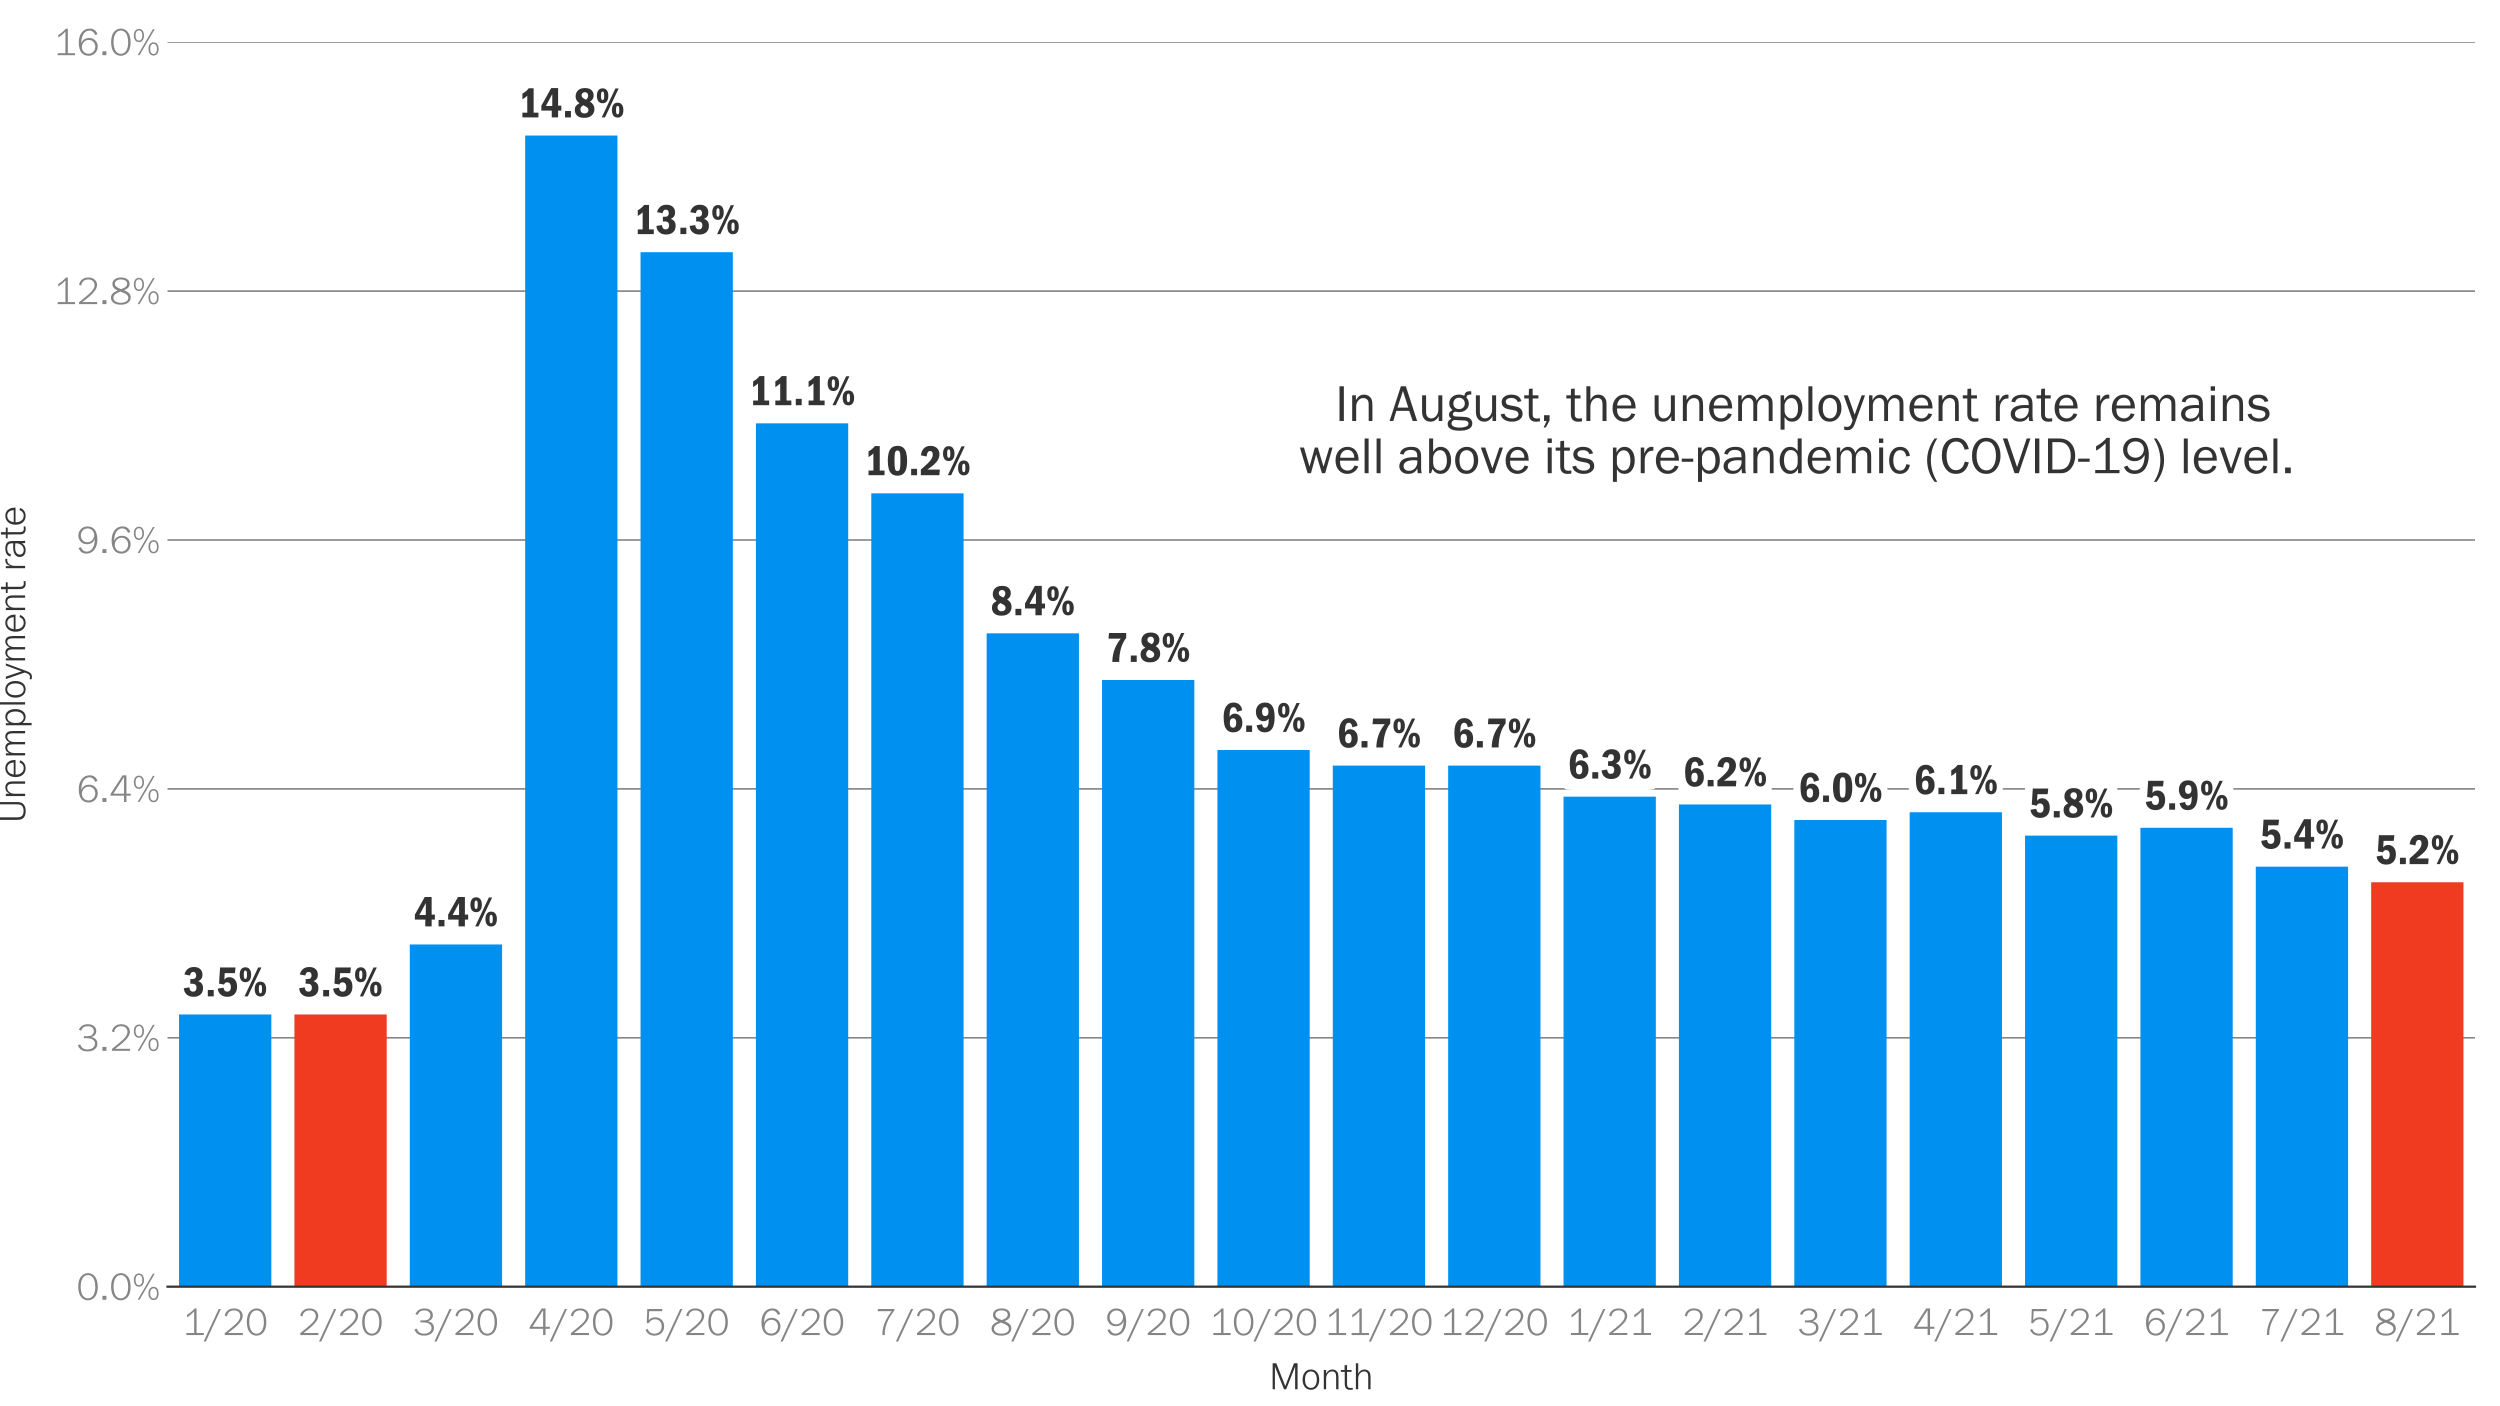
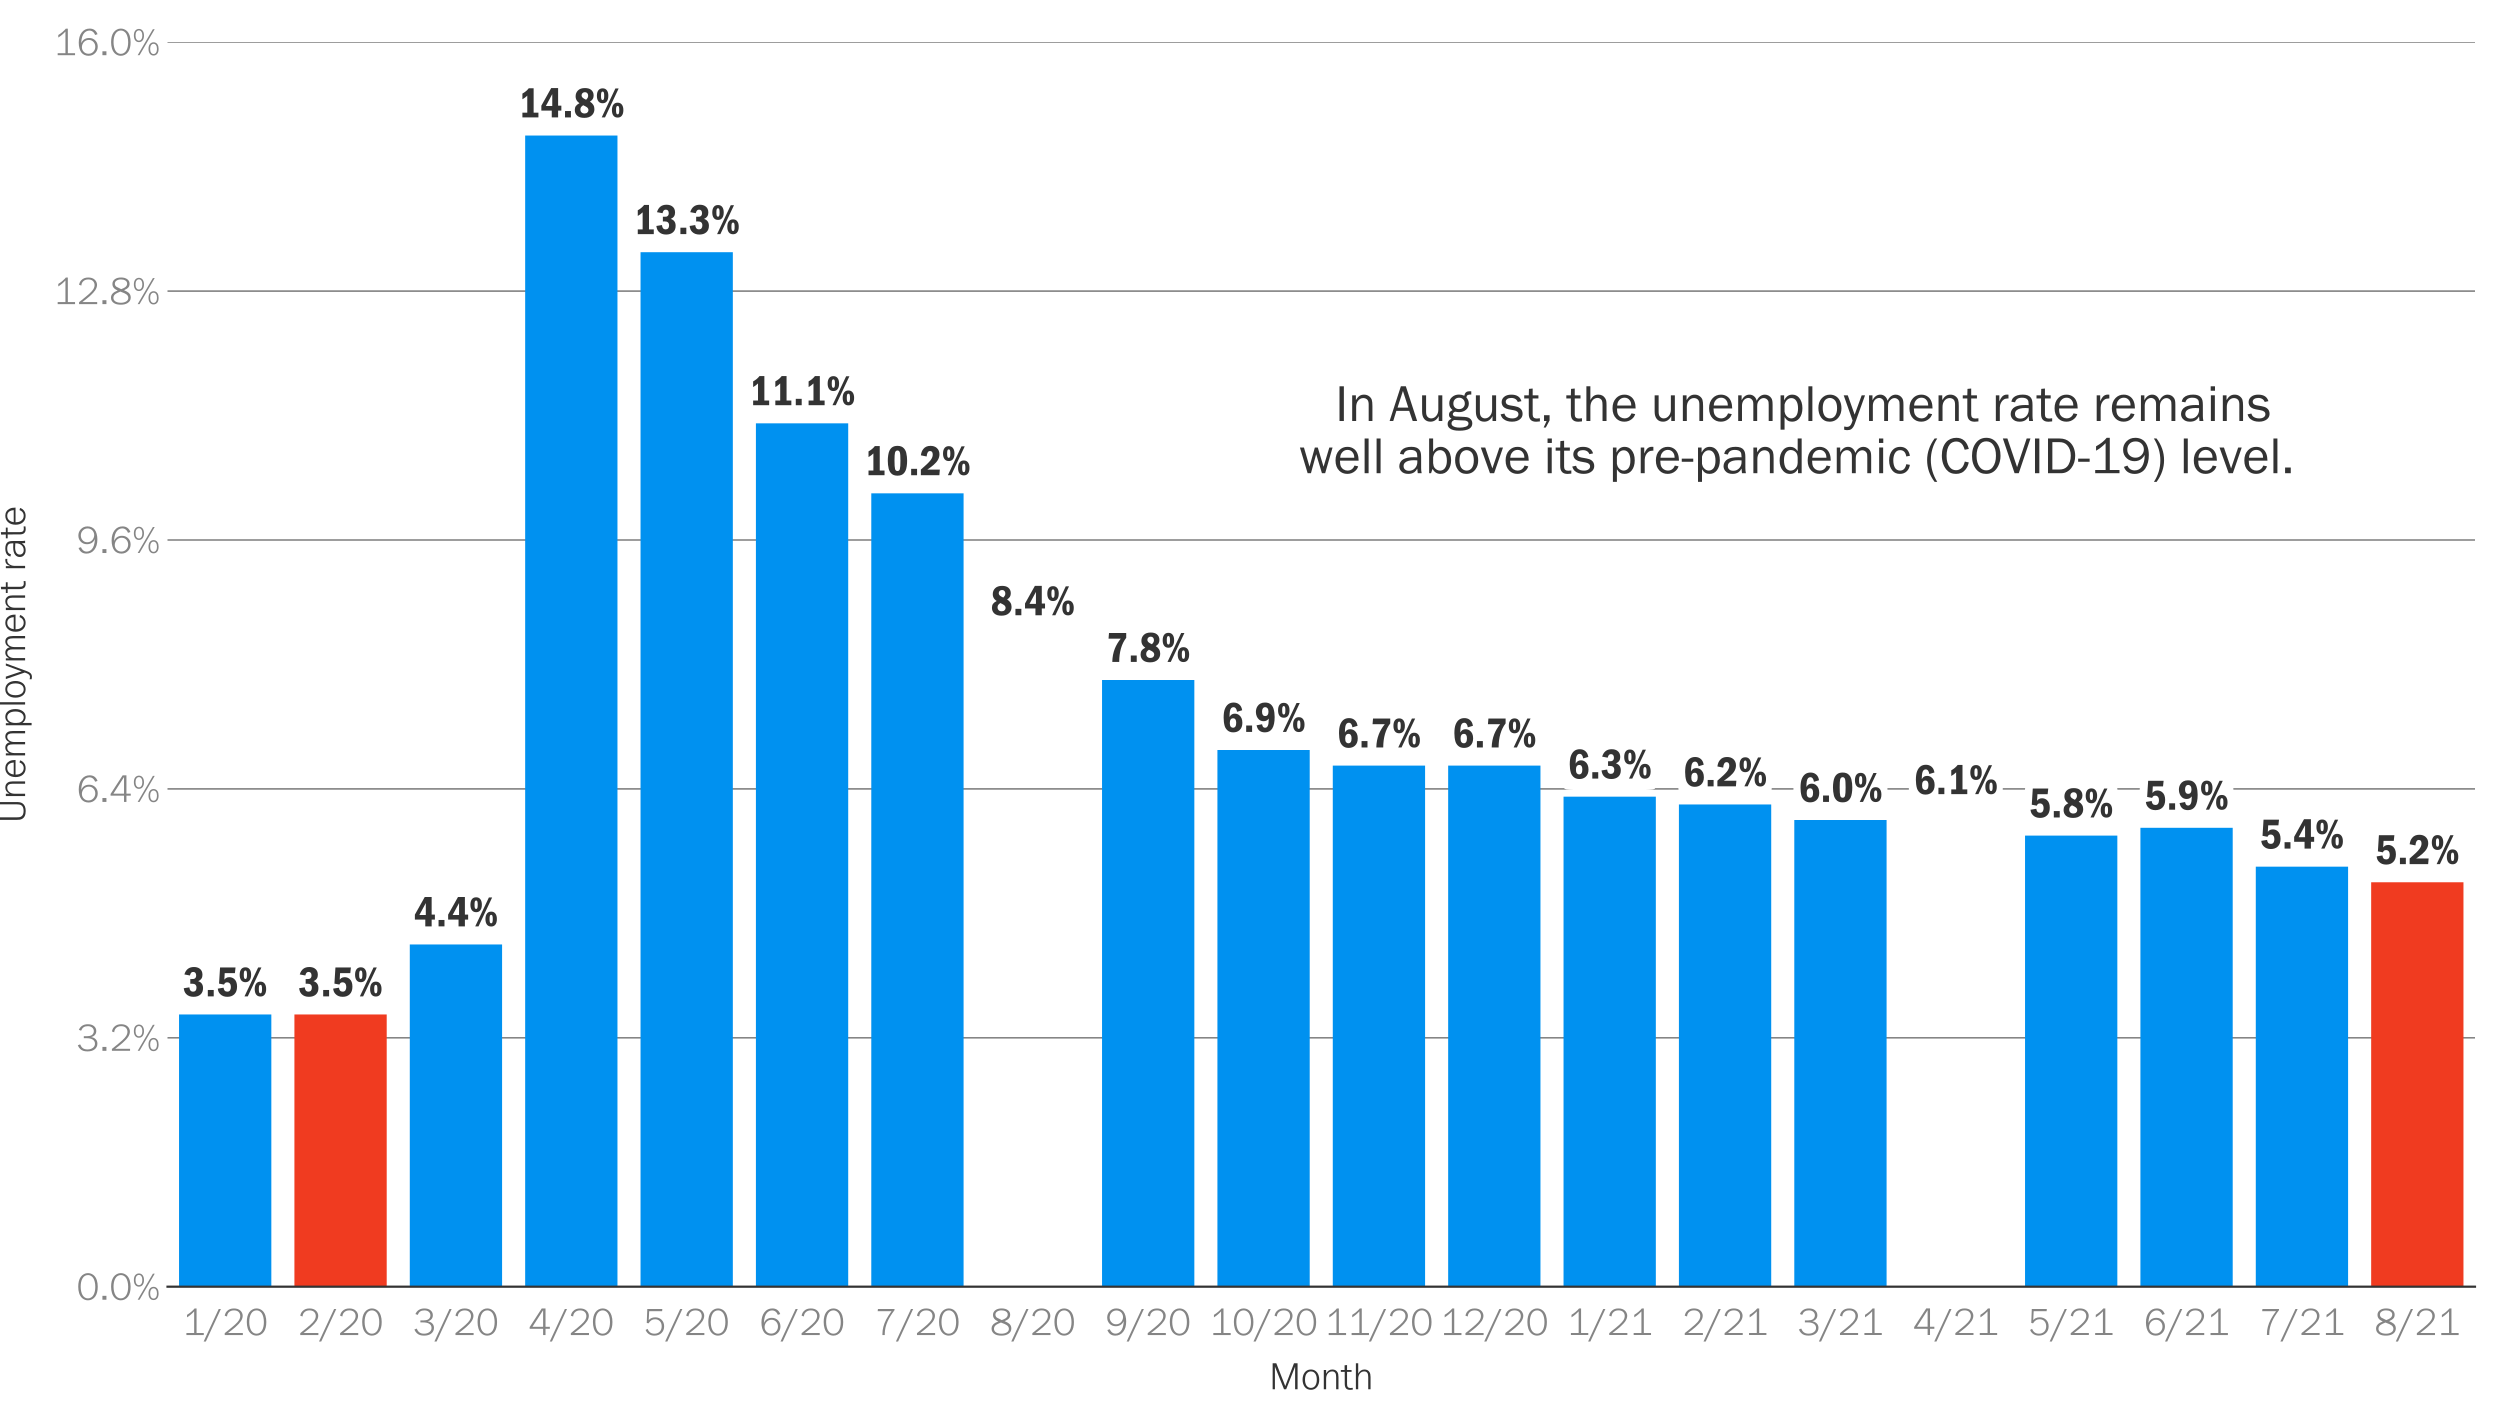
<svg xmlns="http://www.w3.org/2000/svg" xmlns:xlink="http://www.w3.org/1999/xlink" height="648pt" version="1.1" viewBox="0 0 1152 648" width="1152pt">
  <defs>
    <style type="text/css">
*{stroke-linecap:butt;stroke-linejoin:round;}
  </style>
  </defs>
  <g id="figure_1">
    <g id="patch_1">
      <path d="M 0 648  L 1152 648  L 1152 0  L 0 0  z " style="fill:#ffffff;" />
    </g>
    <g id="axes_1">
      <g id="patch_2">
        <path d="M 77.184 592.92  L 1140.48 592.92  L 1140.48 19.44  L 77.184 19.44  z " style="fill:#ffffff;" />
      </g>
      <g id="matplotlib.axis_1">
        <g id="xtick_1">
          <g id="line2d_1" />
          <g id="text_1">
            <defs>
              <path d="M 54.828 5.172  L 54.828 0  L 10.359 0  L 10.359 5.172  L 30.219 5.172  L 30.219 60.641  Q 22.656 52.094 11.922 45.219  L 11.922 51.703  Q 17.328 54.938 22.703 59.453  Q 28.078 63.969 31.25 68.016  L 36.375 68.016  L 36.375 5.172  z " id="FranklinGothicURW-Lig-49" />
              <path d="M 1.469 -16.656  L -4.203 -16.656  L 34.422 66.656  L 39.984 66.656  z " id="FranklinGothicURW-Lig-47" />
              <path d="M 52.875 5.172  L 52.875 0  L 6.453 0  L 6.453 4.891  Q 25.594 20.125 32.812 26.703  Q 39.891 33.156 42.781 37.844  Q 46.188 43.312 46.188 48.828  Q 46.188 52.047 44.875 55  Q 43.562 57.953 41.266 59.766  Q 37.156 63.141 30.031 63.141  Q 21.438 63.141 16.5 57.766  Q 14.547 55.609 13.625 53.359  Q 12.703 51.125 12.312 47.516  L 6.453 49.562  Q 7.422 53.812 8.719 56.375  Q 10.016 58.938 12.406 61.422  Q 18.891 68.109 30.078 68.109  Q 40.531 68.109 46.531 62.547  Q 49.312 60.016 50.891 56.516  Q 52.484 53.031 52.484 49.422  Q 52.484 42.781 48.188 36.062  Q 43.891 29.344 34.125 20.656  Q 27.641 14.938 14.75 5.172  z " id="FranklinGothicURW-Lig-50" />
              <path d="M 29.047 68.172  Q 36.719 68.172 42.828 63.578  Q 49.172 58.891 52.047 49.609  Q 54.297 42.328 54.297 33.344  Q 54.297 17.531 48.094 8.547  Q 44.672 3.562 39.453 0.922  Q 34.625 -1.516 29.297 -1.516  Q 21.875 -1.516 15.828 3.031  Q 9.469 7.766 6.594 17.047  Q 4.344 24.312 4.344 33.344  Q 4.344 49.078 10.547 58.109  Q 13.969 63.094 19.188 65.719  Q 24.031 68.172 29.047 68.172  z M 29.547 63.188  Q 20.266 63.188 15.234 54.547  Q 10.594 46.484 10.594 33.344  Q 10.594 26.562 12.062 20.578  Q 13.531 14.594 16.062 10.844  Q 21.094 3.469 29.297 3.469  Q 33.641 3.469 37.297 5.703  Q 40.969 7.953 43.406 12.109  Q 48.047 20.172 48.047 33.344  Q 48.047 40.094 46.578 46.094  Q 45.125 52.094 42.578 55.859  Q 40.047 59.516 36.469 61.375  Q 33.109 63.188 29.547 63.188  z " id="FranklinGothicURW-Lig-48" />
            </defs>
            <g style="fill:#858585;" transform="translate(84.031 615.191)scale(0.18 -0.18)">
              <use xlink:href="#FranklinGothicURW-Lig-49" />
              <use x="58.643" xlink:href="#FranklinGothicURW-Lig-47" />
              <use x="102.002" xlink:href="#FranklinGothicURW-Lig-50" />
              <use x="160.645" xlink:href="#FranklinGothicURW-Lig-48" />
            </g>
          </g>
        </g>
        <g id="xtick_2">
          <g id="line2d_2" />
          <g id="text_2">
            <g style="fill:#858585;" transform="translate(137.196 615.191)scale(0.18 -0.18)">
              <use xlink:href="#FranklinGothicURW-Lig-50" />
              <use x="58.643" xlink:href="#FranklinGothicURW-Lig-47" />
              <use x="102.002" xlink:href="#FranklinGothicURW-Lig-50" />
              <use x="160.645" xlink:href="#FranklinGothicURW-Lig-48" />
            </g>
          </g>
        </g>
        <g id="xtick_3">
          <g id="line2d_3" />
          <g id="text_3">
            <defs>
              <path d="M 18.609 32.328  L 18.609 37.5  L 26.953 37.5  Q 34.125 37.5 38.234 39.797  Q 41.016 41.359 42.641 44.188  Q 44.281 47.016 44.281 50.344  Q 44.281 55.562 40.531 59.125  Q 36.328 63.141 28.812 63.141  Q 22.312 63.141 18.203 60.344  Q 14.109 57.562 11.719 51.562  L 5.906 53.766  Q 12.406 68.109 29.109 68.109  Q 38.484 68.109 44.234 63.625  Q 50.531 58.688 50.531 50.734  Q 50.531 44.828 47.109 40.797  Q 43.703 36.766 37.5 35.25  Q 43.109 34.328 46.531 31.844  Q 53.422 26.953 53.422 18.656  Q 53.422 8.984 45.844 3.422  Q 39.266 -1.469 28.078 -1.469  Q 21.531 -1.469 17.031 0.094  Q 12.547 1.656 9.078 5.172  Q 5.672 8.547 3.219 14.109  L 9.188 16.609  Q 11.922 10.109 15.531 7.281  Q 20.266 3.516 27.781 3.516  Q 36.625 3.516 42.094 7.906  Q 47.172 12.016 47.172 18.266  Q 47.172 25.781 40.484 29.344  Q 34.859 32.328 25.922 32.328  z " id="FranklinGothicURW-Lig-51" />
            </defs>
            <g style="fill:#858585;" transform="translate(190.361 615.191)scale(0.18 -0.18)">
              <use xlink:href="#FranklinGothicURW-Lig-51" />
              <use x="58.643" xlink:href="#FranklinGothicURW-Lig-47" />
              <use x="102.002" xlink:href="#FranklinGothicURW-Lig-50" />
              <use x="160.645" xlink:href="#FranklinGothicURW-Lig-48" />
            </g>
          </g>
        </g>
        <g id="xtick_4">
          <g id="line2d_4" />
          <g id="text_4">
            <defs>
              <path d="M 54.688 16.016  L 43.609 16.016  L 43.609 0  L 37.453 0  L 37.453 16.016  L 2.984 16.016  L 2.984 20.359  L 33.938 68.109  L 43.609 68.109  L 43.609 21.188  L 54.688 21.188  z M 37.453 21.188  L 37.453 63.672  L 10.203 21.188  z " id="FranklinGothicURW-Lig-52" />
            </defs>
            <g style="fill:#858585;" transform="translate(243.525 615.191)scale(0.18 -0.18)">
              <use xlink:href="#FranklinGothicURW-Lig-52" />
              <use x="58.643" xlink:href="#FranklinGothicURW-Lig-47" />
              <use x="102.002" xlink:href="#FranklinGothicURW-Lig-50" />
              <use x="160.645" xlink:href="#FranklinGothicURW-Lig-48" />
            </g>
          </g>
        </g>
        <g id="xtick_5">
          <g id="line2d_5" />
          <g id="text_5">
            <defs>
              <path d="M 47.266 66.656  L 46.781 61.078  L 13.625 61.078  L 12.453 38.234  Q 15.625 41.656 18.656 43.109  Q 23.141 45.359 28.953 45.359  Q 38.875 45.359 45.266 39.203  Q 51.906 32.766 51.906 22.312  Q 51.906 12.062 45.406 5.516  Q 38.422 -1.516 26.953 -1.516  Q 18.891 -1.516 13.109 2.234  Q 7.328 6 4.5 13.031  L 9.469 15.875  Q 11.672 10.641 14.594 7.906  Q 19.344 3.469 27 3.469  Q 35.641 3.469 40.719 8.797  Q 45.656 14.016 45.656 22.406  Q 45.656 30.328 41.266 35.156  Q 36.469 40.375 28.656 40.375  Q 23.344 40.375 19.438 37.938  Q 15.531 35.5 11.922 29.938  L 7.422 31  L 8.797 66.656  z " id="FranklinGothicURW-Lig-53" />
            </defs>
            <g style="fill:#858585;" transform="translate(296.69 615.191)scale(0.18 -0.18)">
              <use xlink:href="#FranklinGothicURW-Lig-53" />
              <use x="58.643" xlink:href="#FranklinGothicURW-Lig-47" />
              <use x="102.002" xlink:href="#FranklinGothicURW-Lig-50" />
              <use x="160.645" xlink:href="#FranklinGothicURW-Lig-48" />
            </g>
          </g>
        </g>
        <g id="xtick_6">
          <g id="line2d_6" />
          <g id="text_6">
            <defs>
              <path d="M 53.766 53.766  L 47.609 51.703  Q 45.797 56.203 43.312 58.688  Q 38.969 63.031 33.109 63.031  Q 25.734 63.031 20.062 57.234  Q 12.844 49.812 11.922 30.953  Q 14.594 36.766 18.453 39.75  Q 24.266 44.094 32.281 44.094  Q 42.438 44.094 48.781 36.969  Q 54.297 30.719 54.297 22.016  Q 54.297 12.844 48.344 6.156  Q 41.547 -1.516 30.766 -1.516  Q 25.203 -1.516 20.438 0.625  Q 15.672 2.781 12.594 6.688  Q 9.375 10.75 7.516 17.453  Q 5.672 24.172 5.672 31.891  Q 5.672 48.484 13.422 58.344  Q 21.094 68.172 33.641 68.172  Q 48.25 68.172 53.766 53.766  z M 31.688 39.109  Q 24.031 39.109 19 33.844  Q 16.547 31.297 15.125 27.75  Q 13.719 24.219 13.719 20.656  Q 13.719 13.375 18.844 8.344  Q 23.641 3.719 30.672 3.719  Q 38.141 3.719 43.062 9.031  Q 48 14.312 48 21.688  Q 48 29 43.266 34.078  Q 38.531 39.109 31.688 39.109  z " id="FranklinGothicURW-Lig-54" />
            </defs>
            <g style="fill:#858585;" transform="translate(349.855 615.191)scale(0.18 -0.18)">
              <use xlink:href="#FranklinGothicURW-Lig-54" />
              <use x="58.643" xlink:href="#FranklinGothicURW-Lig-47" />
              <use x="102.002" xlink:href="#FranklinGothicURW-Lig-50" />
              <use x="160.645" xlink:href="#FranklinGothicURW-Lig-48" />
            </g>
          </g>
        </g>
        <g id="xtick_7">
          <g id="line2d_7" />
          <g id="text_7">
            <defs>
              <path d="M 26.031 0  L 19.969 0  Q 19.969 0.781 19.969 2.344  Q 19.969 21.141 29.734 39.891  Q 34.516 49.078 43.359 61.078  L 7.812 61.078  L 8.547 66.656  L 50.984 66.656  L 50.984 63.766  Q 39.016 47.859 33.547 35.641  Q 25.984 18.891 25.984 3.219  Q 25.984 1.859 26.031 0  z " id="FranklinGothicURW-Lig-55" />
            </defs>
            <g style="fill:#858585;" transform="translate(403.02 615.191)scale(0.18 -0.18)">
              <use xlink:href="#FranklinGothicURW-Lig-55" />
              <use x="58.643" xlink:href="#FranklinGothicURW-Lig-47" />
              <use x="102.002" xlink:href="#FranklinGothicURW-Lig-50" />
              <use x="160.645" xlink:href="#FranklinGothicURW-Lig-48" />
            </g>
          </g>
        </g>
        <g id="xtick_8">
          <g id="line2d_8" />
          <g id="text_8">
            <defs>
-               <path d="M 37.547 35.547  Q 45.062 32.422 48.828 29.391  Q 54.641 24.703 54.641 16.891  Q 54.641 7.719 46.438 2.641  Q 39.797 -1.516 29.5 -1.516  Q 19.234 -1.516 13.234 1.703  Q 4 6.688 4 16.547  Q 4 25.734 13.484 31.25  Q 15.922 32.672 21.188 34.812  Q 16.109 37.109 13.328 39.406  Q 7.672 44.188 7.672 51.562  Q 7.672 59.328 14.266 63.969  Q 20.172 68.172 29.938 68.172  Q 40.141 68.172 46.234 63.375  Q 51.656 59.188 51.656 51.953  Q 51.656 46.344 48.438 42.609  Q 45.219 38.875 37.547 35.547  z M 30.125 38.328  Q 36.625 40.578 40.188 43.109  Q 45.406 46.922 45.406 52.391  Q 45.406 57.625 40.828 60.406  Q 36.234 63.188 29.688 63.188  Q 22.953 63.188 18.406 60.203  Q 13.922 57.281 13.922 52.297  Q 13.922 47.859 17.609 44.656  Q 21.297 41.453 30.125 38.328  z M 28.031 32.031  Q 19.391 28.609 16.062 26.266  Q 10.25 22.172 10.25 16.156  Q 10.25 11.812 13.281 8.594  Q 15.578 6.203 19.844 4.828  Q 24.125 3.469 29.391 3.469  Q 36.969 3.469 42.438 6.5  Q 48.391 9.812 48.391 15.875  Q 48.391 21.531 43.312 25.094  Q 40.875 26.812 37.859 28.172  Q 34.859 29.547 28.031 32.031  z " id="FranklinGothicURW-Lig-56" />
+               <path d="M 37.547 35.547  Q 45.062 32.422 48.828 29.391  Q 54.641 24.703 54.641 16.891  Q 54.641 7.719 46.438 2.641  Q 39.797 -1.516 29.5 -1.516  Q 19.234 -1.516 13.234 1.703  Q 4 6.688 4 16.547  Q 4 25.734 13.484 31.25  Q 15.922 32.672 21.188 34.812  Q 16.109 37.109 13.328 39.406  Q 7.672 44.188 7.672 51.562  Q 7.672 59.328 14.266 63.969  Q 20.172 68.172 29.938 68.172  Q 40.141 68.172 46.234 63.375  Q 51.656 59.188 51.656 51.953  Q 51.656 46.344 48.438 42.609  Q 45.219 38.875 37.547 35.547  z M 30.125 38.328  Q 36.625 40.578 40.188 43.109  Q 45.406 46.922 45.406 52.391  Q 45.406 57.625 40.828 60.406  Q 36.234 63.188 29.688 63.188  Q 22.953 63.188 18.406 60.203  Q 13.922 57.281 13.922 52.297  Q 13.922 47.859 17.609 44.656  z M 28.031 32.031  Q 19.391 28.609 16.062 26.266  Q 10.25 22.172 10.25 16.156  Q 10.25 11.812 13.281 8.594  Q 15.578 6.203 19.844 4.828  Q 24.125 3.469 29.391 3.469  Q 36.969 3.469 42.438 6.5  Q 48.391 9.812 48.391 15.875  Q 48.391 21.531 43.312 25.094  Q 40.875 26.812 37.859 28.172  Q 34.859 29.547 28.031 32.031  z " id="FranklinGothicURW-Lig-56" />
            </defs>
            <g style="fill:#858585;" transform="translate(456.185 615.191)scale(0.18 -0.18)">
              <use xlink:href="#FranklinGothicURW-Lig-56" />
              <use x="58.643" xlink:href="#FranklinGothicURW-Lig-47" />
              <use x="102.002" xlink:href="#FranklinGothicURW-Lig-50" />
              <use x="160.645" xlink:href="#FranklinGothicURW-Lig-48" />
            </g>
          </g>
        </g>
        <g id="xtick_9">
          <g id="line2d_9" />
          <g id="text_9">
            <defs>
              <path d="M 5.172 12.891  L 11.328 14.891  Q 13.188 10.453 15.672 7.953  Q 20.016 3.609 25.828 3.609  Q 33.25 3.609 38.875 9.422  Q 46.141 16.844 47.016 35.641  Q 44.391 29.891 40.484 26.906  Q 34.719 22.562 26.703 22.562  Q 16.547 22.562 10.203 29.688  Q 4.688 35.938 4.688 44.625  Q 4.688 53.812 10.641 60.5  Q 17.438 68.172 28.219 68.172  Q 33.797 68.172 38.547 66.016  Q 43.312 63.875 46.391 59.969  Q 49.609 55.906 51.469 49.188  Q 53.328 42.484 53.328 34.766  Q 53.328 18.172 45.562 8.297  Q 37.844 -1.516 25.344 -1.516  Q 10.75 -1.516 5.172 12.891  z M 28.328 62.938  Q 20.906 62.938 15.922 57.625  Q 10.984 52.391 10.984 44.969  Q 10.984 37.703 15.719 32.562  Q 20.359 27.547 27.297 27.547  Q 34.969 27.547 39.984 32.812  Q 42.438 35.406 43.844 38.938  Q 45.266 42.484 45.266 46  Q 45.266 49.359 43.875 52.703  Q 42.484 56.062 40.141 58.297  Q 35.25 62.938 28.328 62.938  z " id="FranklinGothicURW-Lig-57" />
            </defs>
            <g style="fill:#858585;" transform="translate(509.349 615.191)scale(0.18 -0.18)">
              <use xlink:href="#FranklinGothicURW-Lig-57" />
              <use x="58.643" xlink:href="#FranklinGothicURW-Lig-47" />
              <use x="102.002" xlink:href="#FranklinGothicURW-Lig-50" />
              <use x="160.645" xlink:href="#FranklinGothicURW-Lig-48" />
            </g>
          </g>
        </g>
        <g id="xtick_10">
          <g id="line2d_10" />
          <g id="text_10">
            <g style="fill:#858585;" transform="translate(557.237 615.191)scale(0.18 -0.18)">
              <use xlink:href="#FranklinGothicURW-Lig-49" />
              <use x="58.643" xlink:href="#FranklinGothicURW-Lig-48" />
              <use x="117.285" xlink:href="#FranklinGothicURW-Lig-47" />
              <use x="160.645" xlink:href="#FranklinGothicURW-Lig-50" />
              <use x="219.287" xlink:href="#FranklinGothicURW-Lig-48" />
            </g>
          </g>
        </g>
        <g id="xtick_11">
          <g id="line2d_11" />
          <g id="text_11">
            <g style="fill:#858585;" transform="translate(610.401 615.191)scale(0.18 -0.18)">
              <use xlink:href="#FranklinGothicURW-Lig-49" />
              <use x="58.643" xlink:href="#FranklinGothicURW-Lig-49" />
              <use x="117.285" xlink:href="#FranklinGothicURW-Lig-47" />
              <use x="160.645" xlink:href="#FranklinGothicURW-Lig-50" />
              <use x="219.287" xlink:href="#FranklinGothicURW-Lig-48" />
            </g>
          </g>
        </g>
        <g id="xtick_12">
          <g id="line2d_12" />
          <g id="text_12">
            <g style="fill:#858585;" transform="translate(663.566 615.191)scale(0.18 -0.18)">
              <use xlink:href="#FranklinGothicURW-Lig-49" />
              <use x="58.643" xlink:href="#FranklinGothicURW-Lig-50" />
              <use x="117.285" xlink:href="#FranklinGothicURW-Lig-47" />
              <use x="160.645" xlink:href="#FranklinGothicURW-Lig-50" />
              <use x="219.287" xlink:href="#FranklinGothicURW-Lig-48" />
            </g>
          </g>
        </g>
        <g id="xtick_13">
          <g id="line2d_13" />
          <g id="text_13">
            <g style="fill:#858585;" transform="translate(722.009 615.18)scale(0.18 -0.18)">
              <use xlink:href="#FranklinGothicURW-Lig-49" />
              <use x="58.643" xlink:href="#FranklinGothicURW-Lig-47" />
              <use x="102.002" xlink:href="#FranklinGothicURW-Lig-50" />
              <use x="160.645" xlink:href="#FranklinGothicURW-Lig-49" />
            </g>
          </g>
        </g>
        <g id="xtick_14">
          <g id="line2d_14" />
          <g id="text_14">
            <g style="fill:#858585;" transform="translate(775.173 615.18)scale(0.18 -0.18)">
              <use xlink:href="#FranklinGothicURW-Lig-50" />
              <use x="58.643" xlink:href="#FranklinGothicURW-Lig-47" />
              <use x="102.002" xlink:href="#FranklinGothicURW-Lig-50" />
              <use x="160.645" xlink:href="#FranklinGothicURW-Lig-49" />
            </g>
          </g>
        </g>
        <g id="xtick_15">
          <g id="line2d_15" />
          <g id="text_15">
            <g style="fill:#858585;" transform="translate(828.338 615.18)scale(0.18 -0.18)">
              <use xlink:href="#FranklinGothicURW-Lig-51" />
              <use x="58.643" xlink:href="#FranklinGothicURW-Lig-47" />
              <use x="102.002" xlink:href="#FranklinGothicURW-Lig-50" />
              <use x="160.645" xlink:href="#FranklinGothicURW-Lig-49" />
            </g>
          </g>
        </g>
        <g id="xtick_16">
          <g id="line2d_16" />
          <g id="text_16">
            <g style="fill:#858585;" transform="translate(881.503 615.18)scale(0.18 -0.18)">
              <use xlink:href="#FranklinGothicURW-Lig-52" />
              <use x="58.643" xlink:href="#FranklinGothicURW-Lig-47" />
              <use x="102.002" xlink:href="#FranklinGothicURW-Lig-50" />
              <use x="160.645" xlink:href="#FranklinGothicURW-Lig-49" />
            </g>
          </g>
        </g>
        <g id="xtick_17">
          <g id="line2d_17" />
          <g id="text_17">
            <g style="fill:#858585;" transform="translate(934.668 615.18)scale(0.18 -0.18)">
              <use xlink:href="#FranklinGothicURW-Lig-53" />
              <use x="58.643" xlink:href="#FranklinGothicURW-Lig-47" />
              <use x="102.002" xlink:href="#FranklinGothicURW-Lig-50" />
              <use x="160.645" xlink:href="#FranklinGothicURW-Lig-49" />
            </g>
          </g>
        </g>
        <g id="xtick_18">
          <g id="line2d_18" />
          <g id="text_18">
            <g style="fill:#858585;" transform="translate(987.833 615.191)scale(0.18 -0.18)">
              <use xlink:href="#FranklinGothicURW-Lig-54" />
              <use x="58.643" xlink:href="#FranklinGothicURW-Lig-47" />
              <use x="102.002" xlink:href="#FranklinGothicURW-Lig-50" />
              <use x="160.645" xlink:href="#FranklinGothicURW-Lig-49" />
            </g>
          </g>
        </g>
        <g id="xtick_19">
          <g id="line2d_19" />
          <g id="text_19">
            <g style="fill:#858585;" transform="translate(1040.997 615.18)scale(0.18 -0.18)">
              <use xlink:href="#FranklinGothicURW-Lig-55" />
              <use x="58.643" xlink:href="#FranklinGothicURW-Lig-47" />
              <use x="102.002" xlink:href="#FranklinGothicURW-Lig-50" />
              <use x="160.645" xlink:href="#FranklinGothicURW-Lig-49" />
            </g>
          </g>
        </g>
        <g id="xtick_20">
          <g id="line2d_20" />
          <g id="text_20">
            <g style="fill:#858585;" transform="translate(1094.162 615.191)scale(0.18 -0.18)">
              <use xlink:href="#FranklinGothicURW-Lig-56" />
              <use x="58.643" xlink:href="#FranklinGothicURW-Lig-47" />
              <use x="102.002" xlink:href="#FranklinGothicURW-Lig-50" />
              <use x="160.645" xlink:href="#FranklinGothicURW-Lig-49" />
            </g>
          </g>
        </g>
        <g id="text_21">
          <defs>
            <path d="M 72.656 0  L 66.359 0  L 66.359 58.109  L 43.406 0  L 38.031 0  L 14.656 58.109  L 14.656 0  L 8.844 0  L 8.844 66.656  L 18.172 66.656  L 41.156 8.156  L 63.484 66.656  L 72.656 66.656  z " id="FranklinGothicURW-Lig-77" />
            <path d="M 25.344 50.688  Q 31.938 50.688 37.016 47.078  Q 42.625 43.109 45.125 35.297  Q 46.688 30.375 46.688 24.656  Q 46.688 13.922 41.406 6.547  Q 38.766 2.828 34.562 0.719  Q 30.375 -1.375 25.641 -1.375  Q 14.938 -1.375 9.281 6.547  Q 4 13.922 4 24.75  Q 4 35.547 9.281 42.781  Q 15.047 50.688 25.344 50.688  z M 25.344 45.75  Q 20.359 45.75 16.609 42.625  Q 10.25 37.359 10.25 24.656  Q 10.25 15.625 13.766 9.906  Q 15.578 6.984 18.625 5.266  Q 21.688 3.562 25.094 3.562  Q 32.953 3.562 36.922 9.906  Q 40.438 15.625 40.438 24.75  Q 40.438 33.844 36.922 39.406  Q 32.859 45.75 25.344 45.75  z " id="FranklinGothicURW-Lig-111" />
            <path d="M 45.219 0  L 39.266 0  L 39.266 31.297  Q 39.266 38.531 37.156 41.75  Q 34.578 45.75 29.047 45.75  Q 22.312 45.75 17.969 40.5  Q 13.625 35.25 13.625 27.094  L 13.625 0  L 7.672 0  L 7.672 49.312  L 13.625 49.312  L 13.625 39.984  Q 19.047 50.688 29.641 50.688  Q 38.422 50.688 42.578 43.891  Q 45.219 39.656 45.219 31.203  z " id="FranklinGothicURW-Lig-110" />
            <path d="M 14.938 44.625  L 14.938 13.922  Q 14.938 8.688 16.5 6.297  Q 18.5 3.328 24.031 3.328  Q 26.266 3.328 29.594 3.766  L 29.594 -0.922  Q 24.859 -1.516 22.75 -1.516  Q 15.766 -1.516 12.391 2.312  Q 9.031 6.156 9.031 14.109  L 8.984 44.625  L -0.984 44.625  L -0.984 49.312  L 8.688 49.312  L 8.641 61.469  L 14.938 62.062  L 14.938 49.312  L 26.516 49.312  L 26.516 44.625  z " id="FranklinGothicURW-Lig-116" />
            <path d="M 45.219 0  L 39.266 0  L 39.266 31.297  Q 39.266 38.531 37.156 41.75  Q 34.578 45.75 29.047 45.75  Q 22.312 45.75 17.969 40.5  Q 13.625 35.25 13.625 27.094  L 13.625 0  L 7.672 0  L 7.672 66.656  L 13.625 66.656  L 13.625 39.984  Q 19.047 50.688 29.641 50.688  Q 38.422 50.688 42.578 43.891  Q 45.219 39.656 45.219 31.203  z " id="FranklinGothicURW-Lig-104" />
          </defs>
          <g style="fill:#333333;" transform="translate(584.844 640.187)scale(0.18 -0.18)">
            <use xlink:href="#FranklinGothicURW-Lig-77" />
            <use x="81.445" xlink:href="#FranklinGothicURW-Lig-111" />
            <use x="132.129" xlink:href="#FranklinGothicURW-Lig-110" />
            <use x="184.375" xlink:href="#FranklinGothicURW-Lig-116" />
            <use x="214.258" xlink:href="#FranklinGothicURW-Lig-104" />
          </g>
        </g>
      </g>
      <g id="matplotlib.axis_2">
        <g id="ytick_1">
          <g id="line2d_21">
            <path clip-path="url(#pb05994c344)" d="M 77.184 592.92  L 1140.48 592.92  " style="fill:none;stroke:#858585;stroke-linecap:square;stroke-width:0.75;" />
          </g>
          <g id="line2d_22" />
          <g id="text_22">
            <defs>
              <path d="M 17.875 10.016  L 17.875 0  L 7.625 0  L 7.625 10.016  z " id="FranklinGothicURW-Lig-46" />
              <path d="M 18.562 0  L 13.719 0  L 52.688 66.656  L 57.375 66.656  z M 16.797 67.328  Q 22.859 67.328 26.375 62.781  Q 29.891 58.25 29.891 50.391  Q 29.891 42.719 26.656 38.328  Q 23.094 33.453 16.938 33.453  Q 10.984 33.453 7.484 38.016  Q 4 42.578 4 50.391  Q 4 58.062 7.234 62.453  Q 8.844 64.703 11.453 66.016  Q 14.062 67.328 16.797 67.328  z M 17.047 63.484  Q 12.938 63.484 10.562 59.969  Q 8.203 56.453 8.203 50.391  Q 8.203 44.094 10.797 40.531  Q 13.094 37.312 16.938 37.312  Q 20.953 37.312 23.312 40.844  Q 25.688 44.391 25.688 50.391  Q 25.688 56.734 23.141 60.25  Q 20.797 63.484 17.047 63.484  z M 54.25 33.062  Q 61.078 33.062 64.656 27.438  Q 67.328 23.094 67.328 16.109  Q 67.328 8.453 64.109 4.047  Q 60.547 -0.828 54.391 -0.828  Q 48.438 -0.828 44.938 3.734  Q 41.453 8.297 41.453 16.109  Q 41.453 23.781 44.672 28.172  Q 46.297 30.422 48.875 31.734  Q 51.469 33.062 54.25 33.062  z M 54.5 29.203  Q 50.391 29.203 48.016 25.688  Q 45.656 22.172 45.656 16.109  Q 45.656 9.766 48.25 6.25  Q 50.531 3.031 54.391 3.031  Q 58.406 3.031 60.766 6.562  Q 63.141 10.109 63.141 16.109  Q 63.141 22.469 60.547 25.984  Q 58.203 29.203 54.5 29.203  z " id="FranklinGothicURW-Lig-37" />
            </defs>
            <g style="fill:#858585;" transform="translate(35.268 598.919)scale(0.18 -0.18)">
              <use xlink:href="#FranklinGothicURW-Lig-48" />
              <use x="58.643" xlink:href="#FranklinGothicURW-Lig-46" />
              <use x="84.131" xlink:href="#FranklinGothicURW-Lig-48" />
              <use x="142.773" xlink:href="#FranklinGothicURW-Lig-37" />
            </g>
          </g>
        </g>
        <g id="ytick_2">
          <g id="line2d_23">
            <path clip-path="url(#pb05994c344)" d="M 77.184 478.224  L 1140.48 478.224  " style="fill:none;stroke:#858585;stroke-linecap:square;stroke-width:0.75;" />
          </g>
          <g id="line2d_24" />
          <g id="text_23">
            <g style="fill:#858585;" transform="translate(35.268 484.223)scale(0.18 -0.18)">
              <use xlink:href="#FranklinGothicURW-Lig-51" />
              <use x="58.643" xlink:href="#FranklinGothicURW-Lig-46" />
              <use x="84.131" xlink:href="#FranklinGothicURW-Lig-50" />
              <use x="142.773" xlink:href="#FranklinGothicURW-Lig-37" />
            </g>
          </g>
        </g>
        <g id="ytick_3">
          <g id="line2d_25">
            <path clip-path="url(#pb05994c344)" d="M 77.184 363.528  L 1140.48 363.528  " style="fill:none;stroke:#858585;stroke-linecap:square;stroke-width:0.75;" />
          </g>
          <g id="line2d_26" />
          <g id="text_24">
            <g style="fill:#858585;" transform="translate(35.268 369.527)scale(0.18 -0.18)">
              <use xlink:href="#FranklinGothicURW-Lig-54" />
              <use x="58.643" xlink:href="#FranklinGothicURW-Lig-46" />
              <use x="84.131" xlink:href="#FranklinGothicURW-Lig-52" />
              <use x="142.773" xlink:href="#FranklinGothicURW-Lig-37" />
            </g>
          </g>
        </g>
        <g id="ytick_4">
          <g id="line2d_27">
            <path clip-path="url(#pb05994c344)" d="M 77.184 248.832  L 1140.48 248.832  " style="fill:none;stroke:#858585;stroke-linecap:square;stroke-width:0.75;" />
          </g>
          <g id="line2d_28" />
          <g id="text_25">
            <g style="fill:#858585;" transform="translate(35.268 254.831)scale(0.18 -0.18)">
              <use xlink:href="#FranklinGothicURW-Lig-57" />
              <use x="58.643" xlink:href="#FranklinGothicURW-Lig-46" />
              <use x="84.131" xlink:href="#FranklinGothicURW-Lig-54" />
              <use x="142.773" xlink:href="#FranklinGothicURW-Lig-37" />
            </g>
          </g>
        </g>
        <g id="ytick_5">
          <g id="line2d_29">
            <path clip-path="url(#pb05994c344)" d="M 77.184 134.136  L 1140.48 134.136  " style="fill:none;stroke:#858585;stroke-linecap:square;stroke-width:0.75;" />
          </g>
          <g id="line2d_30" />
          <g id="text_26">
            <g style="fill:#858585;" transform="translate(24.713 140.135)scale(0.18 -0.18)">
              <use xlink:href="#FranklinGothicURW-Lig-49" />
              <use x="58.643" xlink:href="#FranklinGothicURW-Lig-50" />
              <use x="117.285" xlink:href="#FranklinGothicURW-Lig-46" />
              <use x="142.773" xlink:href="#FranklinGothicURW-Lig-56" />
              <use x="201.416" xlink:href="#FranklinGothicURW-Lig-37" />
            </g>
          </g>
        </g>
        <g id="ytick_6">
          <g id="line2d_31">
            <path clip-path="url(#pb05994c344)" d="M 77.184 19.44  L 1140.48 19.44  " style="fill:none;stroke:#858585;stroke-linecap:square;stroke-width:0.75;" />
          </g>
          <g id="line2d_32" />
          <g id="text_27">
            <g style="fill:#858585;" transform="translate(24.713 25.439)scale(0.18 -0.18)">
              <use xlink:href="#FranklinGothicURW-Lig-49" />
              <use x="58.643" xlink:href="#FranklinGothicURW-Lig-54" />
              <use x="117.285" xlink:href="#FranklinGothicURW-Lig-46" />
              <use x="142.773" xlink:href="#FranklinGothicURW-Lig-48" />
              <use x="201.416" xlink:href="#FranklinGothicURW-Lig-37" />
            </g>
          </g>
        </g>
        <g id="text_28">
          <defs>
            <path d="M 7.672 66.656  L 14.156 66.656  L 14.156 22.797  Q 14.156 17.781 14.562 15.109  Q 14.984 12.453 16.016 10.5  Q 19.625 3.859 30.469 3.859  Q 41.703 3.859 45.453 10.297  Q 47.562 13.922 47.562 22.797  L 47.562 66.656  L 53.375 66.656  L 53.375 22.797  Q 53.375 16.359 52.594 12.766  Q 51.812 9.188 49.703 6.344  Q 44.094 -1.516 30.375 -1.516  Q 14.938 -1.516 9.969 8.203  Q 8.688 10.75 8.172 14.016  Q 7.672 17.281 7.672 23.25  z " id="FranklinGothicURW-Lig-85" />
            <path d="M 47.859 24.469  L 10.25 24.469  Q 10.297 16.75 13.031 11.922  Q 17.719 3.562 27 3.562  Q 33.453 3.562 37.75 8.016  Q 40.141 10.453 41.359 14.312  L 46.875 12.844  Q 45.75 8.984 43.266 6  Q 37.109 -1.375 26.766 -1.375  Q 16.219 -1.375 9.906 6  Q 4 12.891 4 24.125  Q 4 36.812 10.984 44.047  Q 17.438 50.688 27.094 50.688  Q 32.953 50.688 37.516 47.906  Q 42.094 45.125 44.781 39.938  Q 46.438 36.719 47.094 33.469  Q 47.75 30.219 47.859 24.469  z M 41.359 29.156  Q 40.875 35.203 38.922 38.812  Q 35.109 45.75 26.953 45.75  Q 19.047 45.75 14.266 39.453  Q 11.531 35.797 10.5 29.156  z " id="FranklinGothicURW-Lig-101" />
            <path d="M 41.891 0  L 35.938 0  L 35.938 31.297  Q 35.938 38.484 34.125 41.703  Q 31.844 45.75 27.047 45.75  Q 21.188 45.75 17.406 40.5  Q 13.625 35.25 13.625 27.094  L 13.625 0  L 7.672 0  L 7.672 49.312  L 12.938 49.312  L 12.938 39.984  Q 14.891 44.047 16.938 46.141  Q 21.391 50.688 27.734 50.688  Q 32.906 50.688 36.422 47.703  Q 39.938 44.734 41.156 39.312  Q 42.969 43.109 44.141 44.625  Q 48.781 50.688 56 50.688  Q 64.016 50.688 67.781 43.891  Q 70.125 39.656 70.125 31.203  L 70.125 0  L 64.156 0  L 64.156 31.297  Q 64.156 38.484 62.359 41.703  Q 60.062 45.75 55.328 45.75  Q 49.516 45.75 45.703 40.516  Q 41.891 35.297 41.891 27.344  z " id="FranklinGothicURW-Lig-109" />
            <path d="M 13.625 -16.656  L 7.672 -16.656  L 7.672 49.312  L 12.938 49.312  L 12.938 40.047  Q 15.484 44.438 17.969 46.531  Q 22.75 50.688 29.438 50.688  Q 38.969 50.688 44.344 42.922  Q 49.172 35.891 49.172 25  Q 49.172 13.328 43.562 5.812  Q 38.234 -1.375 28.953 -1.375  Q 19.391 -1.375 13.625 6.688  z M 13.625 25.875  L 13.625 22.266  Q 13.625 14.938 16.219 10.547  Q 18.172 7.281 21.234 5.422  Q 24.312 3.562 27.938 3.562  Q 31 3.562 33.828 5  Q 36.672 6.453 38.531 8.938  Q 42.922 14.891 42.922 24.656  Q 42.922 35.406 38.375 41.016  Q 34.516 45.75 28.516 45.75  Q 23.391 45.75 19.531 42.234  Q 16.797 39.703 15.203 35.297  Q 13.625 30.906 13.625 25.875  z " id="FranklinGothicURW-Lig-112" />
            <path d="M 13.625 0  L 7.672 0  L 7.672 66.656  L 13.625 66.656  z " id="FranklinGothicURW-Lig-108" />
            <path d="M 40.969 49.312  L 20.844 -5.219  Q 18.844 -10.75 16.062 -13.672  Q 12.5 -17.484 6.297 -17.484  Q 3.719 -17.484 0.344 -16.547  L 0.344 -11.672  Q 3.766 -12.547 6.109 -12.547  Q 9.516 -12.547 11.828 -10.438  Q 14.156 -8.344 15.969 -3.609  L 17.625 0.875  L 0.922 49.312  L 7.125 49.312  L 20.609 8.891  L 35.453 49.312  z " id="FranklinGothicURW-Lig-121" />
            <path id="FranklinGothicURW-Lig-32" />
            <path d="M 31.5 50.344  L 31.5 45.453  Q 29.391 45.797 28.031 45.797  Q 21.391 45.797 17.484 39.938  Q 13.625 34.234 13.625 26.953  L 13.625 0  L 7.672 0  L 7.672 49.312  L 12.938 49.312  L 12.938 37.891  Q 15.719 45.266 19.438 48.047  Q 22.906 50.688 28.031 50.688  Q 29.734 50.688 31.5 50.344  z " id="FranklinGothicURW-Lig-114" />
            <path d="M 45.797 0  L 39.75 0  Q 39.156 4.109 39.016 8.344  Q 36.469 4.438 33.984 2.484  Q 29.047 -1.375 21.438 -1.375  Q 14.203 -1.375 9.719 1.953  Q 4 6.156 4 13.719  Q 4 20.844 9.469 25.297  Q 15.828 30.469 28.766 30.469  Q 31.25 30.469 39.016 30.172  Q 39.062 32.031 39.062 32.672  Q 39.062 39.266 36.719 42.094  Q 33.688 45.75 25.484 45.75  Q 18.219 45.75 14.359 42.531  Q 11.969 40.531 11.188 36.328  L 5.281 37.453  Q 6.062 41.266 7.469 43.312  Q 12.547 50.688 25.594 50.688  Q 37.203 50.688 41.844 44.734  Q 44.922 40.766 44.922 32.031  L 44.922 9.375  Q 44.922 3.859 45.797 0  z M 39.016 25.047  Q 31.297 25.531 28.125 25.531  Q 19.922 25.531 15.234 22.656  Q 10.25 19.531 10.25 13.625  Q 10.25 9.125 13.375 6.344  Q 16.5 3.562 21.484 3.562  Q 29.25 3.562 34.125 9.047  Q 39.016 14.547 39.016 23.25  z " id="FranklinGothicURW-Lig-97" />
          </defs>
          <g style="fill:#333333;" transform="translate(11.566 379.188)rotate(-90)scale(0.18 -0.18)">
            <use xlink:href="#FranklinGothicURW-Lig-85" />
            <use x="61.02" xlink:href="#FranklinGothicURW-Lig-110" />
            <use x="113.266" xlink:href="#FranklinGothicURW-Lig-101" />
            <use x="165.121" xlink:href="#FranklinGothicURW-Lig-109" />
            <use x="242.205" xlink:href="#FranklinGothicURW-Lig-112" />
            <use x="295.33" xlink:href="#FranklinGothicURW-Lig-108" />
            <use x="316.619" xlink:href="#FranklinGothicURW-Lig-111" />
            <use x="367.287" xlink:href="#FranklinGothicURW-Lig-121" />
            <use x="408.254" xlink:href="#FranklinGothicURW-Lig-109" />
            <use x="485.354" xlink:href="#FranklinGothicURW-Lig-101" />
            <use x="537.209" xlink:href="#FranklinGothicURW-Lig-110" />
            <use x="589.455" xlink:href="#FranklinGothicURW-Lig-116" />
            <use x="619.338" xlink:href="#FranklinGothicURW-Lig-32" />
            <use x="644.338" xlink:href="#FranklinGothicURW-Lig-114" />
            <use x="676.662" xlink:href="#FranklinGothicURW-Lig-97" />
            <use x="729.445" xlink:href="#FranklinGothicURW-Lig-116" />
            <use x="759.312" xlink:href="#FranklinGothicURW-Lig-101" />
          </g>
        </g>
      </g>
      <g id="patch_3">
        <path clip-path="url(#pb05994c344)" d="M 82.5 592.92  L 125.032 592.92  L 125.032 467.471  L 82.5 467.471  z " style="fill:#0091f0;" />
      </g>
      <g id="patch_4">
        <path clip-path="url(#pb05994c344)" d="M 135.665 592.92  L 178.197 592.92  L 178.197 467.471  L 135.665 467.471  z " style="fill:#f03b20;" />
      </g>
      <g id="patch_5">
        <path clip-path="url(#pb05994c344)" d="M 188.83 592.92  L 231.362 592.92  L 231.362 435.213  L 188.83 435.213  z " style="fill:#0091f0;" />
      </g>
      <g id="patch_6">
        <path clip-path="url(#pb05994c344)" d="M 241.995 592.92  L 284.527 592.92  L 284.527 62.451  L 241.995 62.451  z " style="fill:#0091f0;" />
      </g>
      <g id="patch_7">
        <path clip-path="url(#pb05994c344)" d="M 295.16 592.92  L 337.692 592.92  L 337.692 116.215  L 295.16 116.215  z " style="fill:#0091f0;" />
      </g>
      <g id="patch_8">
        <path clip-path="url(#pb05994c344)" d="M 348.324 592.92  L 390.856 592.92  L 390.856 195.068  L 348.324 195.068  z " style="fill:#0091f0;" />
      </g>
      <g id="patch_9">
        <path clip-path="url(#pb05994c344)" d="M 401.489 592.92  L 444.021 592.92  L 444.021 227.327  L 401.489 227.327  z " style="fill:#0091f0;" />
      </g>
      <g id="patch_10">
-         <path clip-path="url(#pb05994c344)" d="M 454.654 592.92  L 497.186 592.92  L 497.186 291.843  L 454.654 291.843  z " style="fill:#0091f0;" />
-       </g>
+         </g>
      <g id="patch_11">
        <path clip-path="url(#pb05994c344)" d="M 507.819 592.92  L 550.351 592.92  L 550.351 313.349  L 507.819 313.349  z " style="fill:#0091f0;" />
      </g>
      <g id="patch_12">
        <path clip-path="url(#pb05994c344)" d="M 560.984 592.92  L 603.516 592.92  L 603.516 345.607  L 560.984 345.607  z " style="fill:#0091f0;" />
      </g>
      <g id="patch_13">
        <path clip-path="url(#pb05994c344)" d="M 614.148 592.92  L 656.68 592.92  L 656.68 352.775  L 614.148 352.775  z " style="fill:#0091f0;" />
      </g>
      <g id="patch_14">
        <path clip-path="url(#pb05994c344)" d="M 667.313 592.92  L 709.845 592.92  L 709.845 352.775  L 667.313 352.775  z " style="fill:#0091f0;" />
      </g>
      <g id="patch_15">
        <path clip-path="url(#pb05994c344)" d="M 720.478 592.92  L 763.01 592.92  L 763.01 367.112  L 720.478 367.112  z " style="fill:#0091f0;" />
      </g>
      <g id="patch_16">
        <path clip-path="url(#pb05994c344)" d="M 773.643 592.92  L 816.175 592.92  L 816.175 370.697  L 773.643 370.697  z " style="fill:#0091f0;" />
      </g>
      <g id="patch_17">
        <path clip-path="url(#pb05994c344)" d="M 826.808 592.92  L 869.34 592.92  L 869.34 377.865  L 826.808 377.865  z " style="fill:#0091f0;" />
      </g>
      <g id="patch_18">
-         <path clip-path="url(#pb05994c344)" d="M 879.972 592.92  L 922.504 592.92  L 922.504 374.281  L 879.972 374.281  z " style="fill:#0091f0;" />
-       </g>
+         </g>
      <g id="patch_19">
        <path clip-path="url(#pb05994c344)" d="M 933.137 592.92  L 975.669 592.92  L 975.669 385.034  L 933.137 385.034  z " style="fill:#0091f0;" />
      </g>
      <g id="patch_20">
        <path clip-path="url(#pb05994c344)" d="M 986.302 592.92  L 1028.834 592.92  L 1028.834 381.449  L 986.302 381.449  z " style="fill:#0091f0;" />
      </g>
      <g id="patch_21">
        <path clip-path="url(#pb05994c344)" d="M 1039.467 592.92  L 1081.999 592.92  L 1081.999 399.37  L 1039.467 399.37  z " style="fill:#0091f0;" />
      </g>
      <g id="patch_22">
        <path clip-path="url(#pb05994c344)" d="M 1092.632 592.92  L 1135.164 592.92  L 1135.164 406.539  L 1092.632 406.539  z " style="fill:#f03b20;" />
      </g>
      <g id="patch_23">
        <path d="M 77.184 592.92  L 1140.48 592.92  " style="fill:none;stroke:#333333;stroke-linecap:square;stroke-linejoin:miter;" />
      </g>
      <g id="text_29">
        <g style="fill:#333333;" transform="translate(794.909 170.806)scale(0.24 -0.24)" />
        <defs>
-           <path id="FranklinGothicURW-Boo-32" />
          <path d="M 16.703 0  L 8.344 0  L 8.344 66.656  L 16.703 66.656  z " id="FranklinGothicURW-Boo-73" />
          <path d="M 46.531 0  L 39.359 0  L 39.359 31.688  Q 39.359 37.453 37.25 40.328  Q 35.984 42.047 33.781 43.047  Q 31.594 44.047 29.109 44.047  Q 22.906 44.047 18.797 38.672  Q 15.328 34.078 15.328 27.047  L 15.328 0  L 7.672 0  L 7.672 49.312  L 14.797 49.312  L 14.797 40.234  Q 18.266 45.906 21.844 48.266  Q 25.438 50.641 30.516 50.641  Q 36.281 50.641 40.438 47.312  Q 44.094 44.438 45.312 40.672  Q 46.531 36.922 46.531 28.516  z " id="FranklinGothicURW-Boo-110" />
          <path d="M 53.219 0  L 44.672 0  L 37.938 19.484  L 13.281 19.484  L 7.328 0  L 0.344 0  L 21.969 66.656  L 31.5 66.656  z M 36.188 25.734  L 25.922 57.719  L 15.578 25.734  z " id="FranklinGothicURW-Boo-65" />
          <path d="M 46.484 0  L 39.594 0  L 39.594 9.422  Q 37.641 5.328 34.766 2.828  Q 30.031 -1.312 23.875 -1.312  Q 16.359 -1.312 12.062 3.609  Q 7.672 8.641 7.672 17.781  L 7.672 49.312  L 15.328 49.312  L 15.328 17.781  Q 15.328 11.281 17.828 8.406  Q 20.75 5.031 25.094 5.031  Q 30.953 5.031 35.062 10.156  Q 38.812 14.844 38.812 21.531  L 38.812 49.312  L 46.484 49.312  z " id="FranklinGothicURW-Boo-117" />
          <path d="M 47.906 57.031  L 48 50.875  Q 42.969 50.922 41.031 49.781  Q 39.109 48.641 38.531 45.312  Q 43.219 39.938 43.219 33.406  Q 43.219 26.219 37.891 21.609  Q 32.562 17 24.266 17  Q 22.312 17 20.844 17.281  Q 18.312 17.781 17.672 17.828  Q 15.828 17.922 14.141 16.406  Q 12.453 14.891 12.453 13.094  Q 12.453 10.688 14.938 9.516  Q 16.266 8.891 18.609 8.672  Q 20.953 8.453 27.828 8.25  Q 35.5 8.016 38.844 7.453  Q 42.188 6.891 44.484 5.375  Q 49.906 1.859 49.906 -4.5  Q 49.906 -18.609 25.094 -18.609  Q 18.609 -18.609 14.359 -17.609  Q 10.109 -16.609 6.938 -14.312  Q 2.547 -11.188 2.547 -5.609  Q 2.547 1.375 10.062 4.25  Q 7.281 6.156 6.219 7.891  Q 5.172 9.625 5.172 12.203  Q 5.172 15.234 6.703 17.188  Q 8.25 19.141 12.062 20.953  Q 8.594 23.922 7.125 26.922  Q 5.672 29.938 5.672 33.984  Q 5.672 41.219 10.891 45.844  Q 16.406 50.781 24.422 50.781  Q 29.734 50.781 34.578 48.531  Q 35.203 52.594 37.641 54.938  Q 38.922 56.156 40.719 56.641  Q 42.531 57.125 45.906 57.125  Q 46.734 57.125 47.906 57.031  z M 24.703 44.734  Q 19.781 44.734 16.656 41.625  Q 13.531 38.531 13.531 33.641  Q 13.531 28.609 16.703 25.688  Q 19.734 22.859 24.516 22.859  Q 29.828 22.859 32.906 26.312  Q 35.547 29.25 35.547 33.453  Q 35.547 39.062 31.688 42.234  Q 28.656 44.734 24.703 44.734  z M 15.328 2  Q 12.641 0.688 11.578 -0.391  Q 9.969 -2.094 9.969 -4.734  Q 9.969 -7.469 11.812 -8.984  Q 16.219 -12.703 25.641 -12.703  Q 32.031 -12.703 37.406 -10.891  Q 42.578 -9.125 42.578 -4.734  Q 42.578 -1.516 39.156 -0.047  Q 37.406 0.734 35.547 0.953  Q 33.688 1.172 27.25 1.312  Q 19.141 1.516 15.328 2  z " id="FranklinGothicURW-Boo-103" />
          <path d="M 0.984 12.797  L 8.297 14.312  Q 9.328 10.5 11.469 8.688  Q 16.016 4.984 23.531 4.984  Q 29.297 4.984 32.516 7.625  Q 35.203 9.766 35.203 12.984  Q 35.203 19 26.703 20.562  L 16.312 22.516  Q 11.422 23.438 7.812 25.984  Q 5.562 27.594 4.266 30.328  Q 2.984 33.062 2.984 36.078  Q 2.984 42.047 7.375 46.047  Q 12.453 50.641 21.531 50.641  Q 37.312 50.641 40.969 38.094  L 33.984 36.578  Q 32.562 39.844 30.562 41.453  Q 27.047 44.281 21.438 44.281  Q 16.656 44.281 13.75 42.281  Q 10.844 40.281 10.844 36.969  Q 10.844 31.5 18.5 30.125  L 28.125 28.422  Q 34.328 27.297 37.641 24.953  Q 43.219 21.047 43.219 13.812  Q 43.219 7.859 38.875 3.953  Q 33.062 -1.312 22.906 -1.312  Q 12.406 -1.312 6.062 4.156  Q 2.641 7.125 0.984 12.797  z " id="FranklinGothicURW-Boo-115" />
          <path d="M 30.031 5.281  L 30.031 -0.781  Q 25.594 -1.375 22.75 -1.375  Q 8.688 -1.375 8.688 13.625  L 8.688 43.312  L -0.047 43.312  L -0.047 49.312  L 8.688 49.312  L 9.031 61.672  L 16.156 62.359  L 16.156 49.312  L 27.203 49.312  L 27.203 43.312  L 16.156 43.312  L 16.156 12.359  Q 16.156 4.734 24.125 4.734  Q 26.516 4.734 30.031 5.281  z " id="FranklinGothicURW-Boo-116" />
          <path d="M 17.828 11.141  L 17.828 1.125  L 10.547 -12.547  L 6.391 -12.547  L 12.156 0  L 7.172 0  L 7.172 11.141  z " id="FranklinGothicURW-Boo-44" />
          <path d="M 46.344 0  L 38.672 0  L 38.672 29.938  Q 38.672 36.328 37.641 38.875  Q 36.672 41.312 34.297 42.828  Q 31.938 44.344 29.047 44.344  Q 23.531 44.344 19.391 39.594  Q 15.328 34.906 15.328 26.562  L 15.328 0  L 7.672 0  L 7.672 66.656  L 15.328 66.656  L 15.328 40.234  Q 17.922 45.016 20.609 47.312  Q 24.703 50.688 30.469 50.688  Q 39.016 50.688 43.406 44.188  Q 45.219 41.453 45.781 38.734  Q 46.344 36.031 46.344 29.938  z " id="FranklinGothicURW-Boo-104" />
          <path d="M 40.281 14.703  L 47.406 13.234  Q 46.234 9.906 44.859 7.906  Q 43.5 5.906 41.062 3.859  Q 34.906 -1.312 26.516 -1.312  Q 17.234 -1.312 11.141 4.688  Q 3.859 11.812 3.859 24.422  Q 3.859 36.859 11.031 44.188  Q 17.391 50.641 26.766 50.641  Q 34.281 50.641 39.797 46.234  Q 48.047 39.656 48.25 24.031  L 12.359 24.031  Q 12.406 16.547 14.359 12.547  Q 16.016 9.188 19.5 7.109  Q 23 5.031 27 5.031  Q 33.25 5.031 37.25 9.516  Q 38.719 11.141 40.281 14.703  z M 39.844 29.688  Q 39.75 33.156 39.156 35.25  Q 38.578 37.359 37.062 39.547  Q 33.406 44.781 26.906 44.781  Q 20.359 44.781 16.266 39.594  Q 14.594 37.5 13.844 35.375  Q 13.094 33.25 12.75 29.688  z " id="FranklinGothicURW-Boo-101" />
          <path d="M 73.734 0  L 66.266 0  L 66.266 30.672  Q 66.266 34.672 65.969 36.328  Q 65.672 37.984 64.656 39.594  Q 63.422 41.609 61.25 42.828  Q 59.078 44.047 56.688 44.047  Q 51.859 44.047 48 39.703  Q 45.844 37.359 44.984 34.672  Q 44.141 31.984 44.141 27.781  L 44.141 0  L 36.719 0  L 36.719 32.469  Q 36.719 37.938 34.422 40.672  Q 31.453 44.281 27.047 44.281  Q 24.75 44.281 22.375 43.078  Q 20.016 41.891 18.406 39.891  Q 14.984 35.797 14.984 29.5  L 14.984 0  L 7.672 0  L 7.672 49.312  L 14.266 49.312  L 14.266 39.844  Q 19.828 50.641 29.438 50.641  Q 34.906 50.641 38.875 46.781  Q 41.938 43.797 43.266 38.875  Q 45.125 43.109 47.703 45.75  Q 52.547 50.641 58.844 50.641  Q 62.75 50.641 66.141 48.75  Q 69.531 46.875 71.484 43.609  Q 72.75 41.406 73.234 38.672  Q 73.734 35.938 73.734 30.672  z " id="FranklinGothicURW-Boo-109" />
          <path d="M 15.328 -16.656  L 7.672 -16.656  L 7.672 49.312  L 14.547 49.312  L 14.547 39.703  Q 17.141 44.828 20.219 47.266  Q 24.422 50.641 30.078 50.641  Q 37.891 50.641 42.875 45.062  Q 49.609 37.5 49.609 24.656  Q 49.609 12.75 43.797 5.375  Q 38.531 -1.312 29.938 -1.312  Q 25.094 -1.312 21.766 0.688  Q 18.453 2.688 15.328 7.516  z M 15.328 31.734  L 15.328 17.875  Q 16.109 13.234 18.75 10.062  Q 22.953 5.031 28.422 5.031  Q 30.906 5.031 33.422 6.297  Q 35.938 7.562 37.5 9.625  Q 41.219 14.5 41.219 24.312  Q 41.219 33.797 37.641 38.969  Q 34.234 44 28.422 44  Q 23.828 44 20.328 40.719  Q 16.844 37.453 15.328 31.734  z " id="FranklinGothicURW-Boo-112" />
          <path d="M 15.328 0  L 7.672 0  L 7.672 66.656  L 15.328 66.656  z " id="FranklinGothicURW-Boo-108" />
          <path d="M 26.125 50.641  Q 33.406 50.641 38.812 46.625  Q 43.312 43.266 45.719 37.422  Q 48.141 31.594 48.141 24.172  Q 48.141 14.453 42.922 7.422  Q 36.469 -1.312 25.391 -1.312  Q 14.656 -1.312 8.797 7.234  Q 3.859 14.5 3.859 24.859  Q 3.859 35.75 9.281 42.484  Q 15.922 50.641 26.125 50.641  z M 25.875 44.281  Q 22.906 44.281 20.109 42.812  Q 17.328 41.359 15.672 38.922  Q 12.25 34.031 12.25 24.906  Q 12.25 15.828 15.438 10.688  Q 17.047 8.109 19.922 6.562  Q 22.797 5.031 25.984 5.031  Q 32.422 5.031 36.078 10.234  Q 39.75 15.438 39.75 24.562  Q 39.75 34.125 36.234 38.969  Q 34.422 41.406 31.641 42.844  Q 28.859 44.281 25.875 44.281  z " id="FranklinGothicURW-Boo-111" />
          <path d="M 41.5 49.312  L 21.688 -5.766  Q 19.234 -12.594 14.938 -15.719  Q 12.312 -17.578 7.234 -17.578  Q 4.734 -17.578 1.422 -16.703  L 1.422 -10.594  Q 4.5 -11.328 6.5 -11.328  Q 11.719 -11.328 14.312 -7.125  Q 15.719 -4.938 17.578 0.922  L 0.531 49.312  L 8.344 49.312  L 21.531 12.25  L 35.062 49.312  z " id="FranklinGothicURW-Boo-121" />
          <path d="M 15.328 0  L 7.672 0  L 7.672 49.312  L 14.406 49.312  L 14.406 37.75  Q 17 43.562 19.391 46.391  Q 23.094 50.734 29.156 50.734  Q 30.125 50.734 31.938 50.531  L 31.938 43.219  Q 31 43.266 30.281 43.266  Q 21.688 43.266 17.391 34.812  Q 15.531 31.25 15.328 26.078  z " id="FranklinGothicURW-Boo-114" />
          <path d="M 46.234 0  L 38.672 0  Q 38.188 2.828 37.797 8.891  Q 35.156 4.047 32.078 1.906  Q 27.547 -1.312 20.453 -1.312  Q 11.281 -1.312 6.688 4.203  Q 3.266 8.203 3.266 13.625  Q 3.266 17.828 5.516 21.484  Q 7.766 25.141 11.531 27.094  Q 18.406 30.719 31.391 30.719  Q 33.844 30.719 37.797 30.516  Q 37.797 31.594 37.797 32.125  Q 37.797 38.234 35.891 40.719  Q 32.906 44.734 24.859 44.734  Q 19.344 44.734 15.984 42.453  Q 12.641 40.188 11.719 35.844  L 4.641 37.062  Q 5.562 41.938 8.25 44.672  Q 14.203 50.688 26.562 50.688  Q 37.594 50.688 41.891 44.875  Q 43.703 42.484 44.438 39.203  Q 45.172 35.938 45.172 30.516  L 45.172 9.578  Q 45.172 4.391 46.234 0  z M 37.797 24.656  Q 33.156 24.953 31.25 24.953  Q 19.734 24.953 14.656 20.609  Q 11.469 17.969 11.469 13.484  Q 11.469 10.062 13.625 7.719  Q 16.453 4.641 21.969 4.641  Q 29.391 4.641 33.984 10.25  Q 37.891 15.094 37.891 21.531  Q 37.891 22.859 37.797 24.656  z " id="FranklinGothicURW-Boo-97" />
          <path d="M 15.328 49.422  L 15.328 0  L 7.672 0  L 7.672 49.422  z M 15.578 66.656  L 15.578 58.109  L 7.328 58.109  L 7.328 66.656  z " id="FranklinGothicURW-Boo-105" />
        </defs>
        <g style="fill:#333333;" transform="translate(543.243 194.001)scale(0.24 -0.24)">
          <use xlink:href="#FranklinGothicURW-Boo-32" />
          <use x="25" xlink:href="#FranklinGothicURW-Boo-32" />
          <use x="50" xlink:href="#FranklinGothicURW-Boo-32" />
          <use x="75" xlink:href="#FranklinGothicURW-Boo-32" />
          <use x="100" xlink:href="#FranklinGothicURW-Boo-32" />
          <use x="125" xlink:href="#FranklinGothicURW-Boo-32" />
          <use x="150" xlink:href="#FranklinGothicURW-Boo-32" />
          <use x="175" xlink:href="#FranklinGothicURW-Boo-32" />
          <use x="200" xlink:href="#FranklinGothicURW-Boo-32" />
          <use x="225" xlink:href="#FranklinGothicURW-Boo-32" />
          <use x="250" xlink:href="#FranklinGothicURW-Boo-32" />
          <use x="275" xlink:href="#FranklinGothicURW-Boo-32" />
          <use x="300" xlink:href="#FranklinGothicURW-Boo-73" />
          <use x="325" xlink:href="#FranklinGothicURW-Boo-110" />
          <use x="379.199" xlink:href="#FranklinGothicURW-Boo-32" />
          <use x="404.199" xlink:href="#FranklinGothicURW-Boo-65" />
          <use x="459.246" xlink:href="#FranklinGothicURW-Boo-117" />
          <use x="513.396" xlink:href="#FranklinGothicURW-Boo-103" />
          <use x="562.518" xlink:href="#FranklinGothicURW-Boo-117" />
          <use x="616.668" xlink:href="#FranklinGothicURW-Boo-115" />
          <use x="663.055" xlink:href="#FranklinGothicURW-Boo-116" />
          <use x="693.865" xlink:href="#FranklinGothicURW-Boo-44" />
          <use x="718.865" xlink:href="#FranklinGothicURW-Boo-32" />
          <use x="743.865" xlink:href="#FranklinGothicURW-Boo-116" />
          <use x="774.676" xlink:href="#FranklinGothicURW-Boo-104" />
          <use x="828.68" xlink:href="#FranklinGothicURW-Boo-101" />
          <use x="880.73" xlink:href="#FranklinGothicURW-Boo-32" />
          <use x="905.73" xlink:href="#FranklinGothicURW-Boo-117" />
          <use x="959.881" xlink:href="#FranklinGothicURW-Boo-110" />
          <use x="1014.08" xlink:href="#FranklinGothicURW-Boo-101" />
          <use x="1066.131" xlink:href="#FranklinGothicURW-Boo-109" />
          <use x="1147.512" xlink:href="#FranklinGothicURW-Boo-112" />
          <use x="1200.93" xlink:href="#FranklinGothicURW-Boo-108" />
          <use x="1223.928" xlink:href="#FranklinGothicURW-Boo-111" />
          <use x="1275.865" xlink:href="#FranklinGothicURW-Boo-121" />
          <use x="1317.369" xlink:href="#FranklinGothicURW-Boo-109" />
          <use x="1398.766" xlink:href="#FranklinGothicURW-Boo-101" />
          <use x="1450.816" xlink:href="#FranklinGothicURW-Boo-110" />
          <use x="1505.016" xlink:href="#FranklinGothicURW-Boo-116" />
          <use x="1535.826" xlink:href="#FranklinGothicURW-Boo-32" />
          <use x="1560.826" xlink:href="#FranklinGothicURW-Boo-114" />
          <use x="1593.736" xlink:href="#FranklinGothicURW-Boo-97" />
          <use x="1646.617" xlink:href="#FranklinGothicURW-Boo-116" />
          <use x="1677.412" xlink:href="#FranklinGothicURW-Boo-101" />
          <use x="1729.463" xlink:href="#FranklinGothicURW-Boo-32" />
          <use x="1754.463" xlink:href="#FranklinGothicURW-Boo-114" />
          <use x="1787.357" xlink:href="#FranklinGothicURW-Boo-101" />
          <use x="1839.408" xlink:href="#FranklinGothicURW-Boo-109" />
          <use x="1920.805" xlink:href="#FranklinGothicURW-Boo-97" />
          <use x="1973.686" xlink:href="#FranklinGothicURW-Boo-105" />
          <use x="1996.635" xlink:href="#FranklinGothicURW-Boo-110" />
          <use x="2050.834" xlink:href="#FranklinGothicURW-Boo-115" />
        </g>
        <defs>
          <path d="M 64.547 49.312  L 50.344 0  L 44.141 0  L 33.109 36.625  L 23.047 0  L 16.703 0  L 1.906 49.312  L 9.625 49.312  L 20.312 12.547  L 30.562 49.312  L 36.188 49.312  L 47.266 12.406  L 58.344 49.312  z " id="FranklinGothicURW-Boo-119" />
          <path d="M 11.375 0  L 7.672 0  L 7.672 66.656  L 15.328 66.656  L 15.328 41.109  Q 17.672 45.125 19.828 46.969  Q 23.969 50.641 29.891 50.641  Q 36.328 50.641 41.453 46.531  Q 45.656 43.172 47.859 37.156  Q 49.859 31.547 49.859 24.906  Q 49.859 13.375 44.094 5.906  Q 38.531 -1.312 29.547 -1.312  Q 24.562 -1.312 20.797 0.969  Q 17.047 3.266 14.109 8.156  z M 15.328 19.344  Q 15.672 15.875 16.297 13.922  Q 16.938 11.969 18.359 10.156  Q 20.172 7.766 22.969 6.375  Q 25.781 4.984 28.719 4.984  Q 31.391 4.984 33.859 6.219  Q 36.328 7.469 37.891 9.625  Q 41.75 14.984 41.75 23.922  Q 41.75 33.734 37.797 39.656  Q 36.328 41.797 33.906 43.031  Q 31.5 44.281 28.766 44.281  Q 23.25 44.281 19.234 39.656  Q 16.219 36.141 15.328 30.422  z " id="FranklinGothicURW-Boo-98" />
          <path d="M 43.844 49.312  L 26.812 0  L 18.844 0  L 1.219 49.312  L 9.719 49.312  L 23.438 9.234  L 37.016 49.312  z " id="FranklinGothicURW-Boo-118" />
          <path d="M 23.531 27.984  L 23.531 21.969  L 1.469 21.969  L 1.469 27.984  z " id="FranklinGothicURW-Boo-45" />
          <path d="M 46.188 66.656  L 46.188 0  L 39.203 0  L 39.203 8.453  Q 36.469 3.719 33.734 1.766  Q 29.438 -1.375 23.641 -1.375  Q 16.156 -1.375 10.938 4.109  Q 3.859 11.531 3.859 24.219  Q 3.859 36.922 10.688 44.781  Q 15.828 50.641 24.031 50.641  Q 28.719 50.641 31.953 48.797  Q 35.203 46.969 38.531 42.578  L 38.531 66.656  z M 38.531 30.281  Q 38.094 36.281 35.688 39.406  Q 33.891 41.75 31.031 43.141  Q 28.172 44.531 25.203 44.531  Q 19.281 44.531 15.766 39.281  Q 12.25 34.031 12.25 25.25  Q 12.25 15.922 15.438 10.406  Q 16.891 7.953 19.484 6.469  Q 22.078 4.984 24.953 4.984  Q 30.766 4.984 34.906 10.016  Q 36.719 12.109 37.469 14.234  Q 38.234 16.359 38.531 20.016  z " id="FranklinGothicURW-Boo-100" />
          <path d="M 36.812 17.281  L 43.797 16.062  Q 42.828 11.578 41.594 9.016  Q 40.375 6.453 37.984 4  Q 32.812 -1.312 24.609 -1.312  Q 15.578 -1.312 10.406 4.734  Q 3.859 12.312 3.859 24.562  Q 3.859 36.766 10.297 44.234  Q 15.875 50.641 25.047 50.641  Q 32.672 50.641 37.469 46.219  Q 42.281 41.797 43.797 33.453  L 36.812 32.125  Q 34.906 44.281 24.953 44.281  Q 17.969 44.281 14.656 37.844  Q 11.859 32.516 11.859 24.812  Q 11.859 16.656 14.703 11.141  Q 16.156 8.297 18.859 6.656  Q 21.578 5.031 24.812 5.031  Q 34.328 5.031 36.812 17.281  z " id="FranklinGothicURW-Boo-99" />
          <path d="M 24.703 -16.656  L 19.625 -16.656  Q 5.219 2.25 5.219 25  Q 5.219 46.969 19.578 66.656  L 24.656 66.656  Q 12.359 47.562 12.359 25.391  Q 12.359 3.375 24.703 -16.656  z " id="FranklinGothicURW-Boo-40" />
          <path d="M 48.297 22.359  L 55.906 20.703  Q 54.5 15.484 53.047 12.453  Q 51.609 9.422 49.172 6.5  Q 42.672 -1.312 31.297 -1.312  Q 19.734 -1.312 12.984 6.781  Q 4.156 17.328 4.156 33.984  Q 4.156 50.297 12.641 59.906  Q 16.062 63.719 21.141 65.875  Q 26.172 67.969 31.844 67.969  Q 50.531 67.969 55.906 46.578  L 48 45.016  Q 46.297 50.922 44.047 54.297  Q 39.656 60.891 31.734 60.891  Q 28.078 60.891 24.734 59.375  Q 21.391 57.859 19.281 55.172  Q 13.234 47.609 13.234 33.062  Q 13.234 19.344 19.281 11.672  Q 23.922 5.766 31.391 5.766  Q 36.531 5.766 40.719 8.891  Q 43.406 10.844 45.047 13.797  Q 46.688 16.75 48.297 22.359  z " id="FranklinGothicURW-Boo-67" />
          <path d="M 31.547 67.969  Q 43.656 67.969 50.984 58.891  Q 58.891 49.125 58.891 33.406  Q 58.891 22.359 54.25 13.484  Q 46.531 -1.312 31.344 -1.312  Q 19.438 -1.312 12.406 7.281  Q 4.156 17.328 4.156 33.156  Q 4.156 49.078 12.312 58.984  Q 19.781 67.969 31.547 67.969  z M 31.453 61.188  Q 23.531 61.188 18.75 54.688  Q 12.891 46.625 12.891 33.062  Q 12.891 19.781 18.891 11.859  Q 23.781 5.469 31.547 5.469  Q 39.266 5.469 43.844 11.531  Q 50.141 19.734 50.141 33.5  Q 50.141 47.359 44.531 54.781  Q 39.656 61.188 31.453 61.188  z " id="FranklinGothicURW-Boo-79" />
          <path d="M 53.328 66.656  L 30.859 0  L 22.797 0  L 0.344 66.656  L 9.031 66.656  L 27.641 11.672  L 46.047 66.656  z " id="FranklinGothicURW-Boo-86" />
          <path d="M 8.344 0  L 8.344 66.656  L 30.719 66.656  Q 42.781 66.656 50.484 59.375  Q 55.281 54.781 57.719 48.734  Q 60.547 41.547 60.547 33.547  Q 60.547 19.875 53.219 10.109  Q 45.703 0 33.5 0  z M 16.703 7.078  L 30.281 7.078  Q 39.75 7.078 44.875 12.547  Q 48.344 16.219 50.203 21.875  Q 52.094 27.594 52.094 33.594  Q 52.094 46.141 45.125 53.812  Q 39.844 59.672 30.219 59.672  L 16.703 59.672  z " id="FranklinGothicURW-Boo-68" />
          <path d="M 55.859 6.203  L 55.859 0  L 9.188 0  L 9.188 6.203  L 29.203 6.203  L 29.203 57.672  Q 20.359 48.531 10.844 43.266  L 10.844 51.656  Q 23.922 58.688 31.25 68.016  L 37.203 68.016  L 37.203 6.203  z " id="FranklinGothicURW-Boo-49" />
          <path d="M 5.672 12.156  L 12.406 14.594  Q 14.312 10.406 16.938 8.406  Q 20.953 5.375 26.312 5.375  Q 35.547 5.375 40.5 12.984  Q 45.453 20.609 45.656 35.109  Q 43.062 30.672 40.375 28.266  Q 34.422 23.094 25.984 23.094  Q 17.625 23.094 11.625 28.219  Q 4.109 34.672 4.109 45.062  Q 4.109 54.438 10.453 60.984  Q 17.188 67.969 27.547 67.969  Q 34.766 67.969 40.531 64.75  Q 46.969 61.078 50.25 53.125  Q 53.516 45.172 53.516 34.906  Q 53.516 19.734 46.969 9.375  Q 43.562 3.953 37.594 1.125  Q 32.469 -1.375 26.266 -1.375  Q 17.719 -1.375 11.969 3.125  Q 8.016 6.156 5.672 12.156  z M 28.078 61.031  Q 20.125 61.031 15.719 55.672  Q 12.156 51.312 12.156 45.172  Q 12.156 37.797 17.281 33.547  Q 21.828 29.781 27.828 29.781  Q 34.766 29.781 39.406 34.625  Q 44 39.359 44 45.656  Q 44 52.594 39.016 57.125  Q 34.766 61.031 28.078 61.031  z " id="FranklinGothicURW-Boo-57" />
          <path d="M 4.594 66.656  L 9.672 66.656  Q 24.125 47.75 24.125 25  Q 24.125 2.984 9.766 -16.656  L 4.641 -16.656  Q 17 2.438 17 24.609  Q 17 46.625 4.594 66.656  z " id="FranklinGothicURW-Boo-41" />
          <path d="M 17.969 10.938  L 17.969 0  L 7.078 0  L 7.078 10.938  z " id="FranklinGothicURW-Boo-46" />
        </defs>
        <g style="fill:#333333;" transform="translate(526.551 218.056)scale(0.24 -0.24)">
          <use xlink:href="#FranklinGothicURW-Boo-32" />
          <use x="25" xlink:href="#FranklinGothicURW-Boo-32" />
          <use x="50" xlink:href="#FranklinGothicURW-Boo-32" />
          <use x="75" xlink:href="#FranklinGothicURW-Boo-32" />
          <use x="100" xlink:href="#FranklinGothicURW-Boo-32" />
          <use x="125" xlink:href="#FranklinGothicURW-Boo-32" />
          <use x="150" xlink:href="#FranklinGothicURW-Boo-32" />
          <use x="175" xlink:href="#FranklinGothicURW-Boo-32" />
          <use x="200" xlink:href="#FranklinGothicURW-Boo-32" />
          <use x="225" xlink:href="#FranklinGothicURW-Boo-32" />
          <use x="250" xlink:href="#FranklinGothicURW-Boo-32" />
          <use x="275" xlink:href="#FranklinGothicURW-Boo-32" />
          <use x="300" xlink:href="#FranklinGothicURW-Boo-119" />
          <use x="366.391" xlink:href="#FranklinGothicURW-Boo-101" />
          <use x="418.426" xlink:href="#FranklinGothicURW-Boo-108" />
          <use x="441.424" xlink:href="#FranklinGothicURW-Boo-108" />
          <use x="464.422" xlink:href="#FranklinGothicURW-Boo-32" />
          <use x="489.422" xlink:href="#FranklinGothicURW-Boo-97" />
          <use x="542.303" xlink:href="#FranklinGothicURW-Boo-98" />
          <use x="596.014" xlink:href="#FranklinGothicURW-Boo-111" />
          <use x="647.951" xlink:href="#FranklinGothicURW-Boo-118" />
          <use x="692.955" xlink:href="#FranklinGothicURW-Boo-101" />
          <use x="745.006" xlink:href="#FranklinGothicURW-Boo-32" />
          <use x="770.006" xlink:href="#FranklinGothicURW-Boo-105" />
          <use x="792.955" xlink:href="#FranklinGothicURW-Boo-116" />
          <use x="823.766" xlink:href="#FranklinGothicURW-Boo-115" />
          <use x="870.152" xlink:href="#FranklinGothicURW-Boo-32" />
          <use x="895.152" xlink:href="#FranklinGothicURW-Boo-112" />
          <use x="948.57" xlink:href="#FranklinGothicURW-Boo-114" />
          <use x="981.465" xlink:href="#FranklinGothicURW-Boo-101" />
          <use x="1033.547" xlink:href="#FranklinGothicURW-Boo-45" />
          <use x="1058.547" xlink:href="#FranklinGothicURW-Boo-112" />
          <use x="1111.965" xlink:href="#FranklinGothicURW-Boo-97" />
          <use x="1164.846" xlink:href="#FranklinGothicURW-Boo-110" />
          <use x="1219.045" xlink:href="#FranklinGothicURW-Boo-100" />
          <use x="1272.902" xlink:href="#FranklinGothicURW-Boo-101" />
          <use x="1324.953" xlink:href="#FranklinGothicURW-Boo-109" />
          <use x="1406.35" xlink:href="#FranklinGothicURW-Boo-105" />
          <use x="1429.299" xlink:href="#FranklinGothicURW-Boo-99" />
          <use x="1475.881" xlink:href="#FranklinGothicURW-Boo-32" />
          <use x="1500.881" xlink:href="#FranklinGothicURW-Boo-40" />
          <use x="1530.227" xlink:href="#FranklinGothicURW-Boo-67" />
          <use x="1588.137" xlink:href="#FranklinGothicURW-Boo-79" />
          <use x="1651.207" xlink:href="#FranklinGothicURW-Boo-86" />
          <use x="1704.869" xlink:href="#FranklinGothicURW-Boo-73" />
          <use x="1729.869" xlink:href="#FranklinGothicURW-Boo-68" />
          <use x="1794.629" xlink:href="#FranklinGothicURW-Boo-45" />
          <use x="1819.629" xlink:href="#FranklinGothicURW-Boo-49" />
          <use x="1878.271" xlink:href="#FranklinGothicURW-Boo-57" />
          <use x="1936.914" xlink:href="#FranklinGothicURW-Boo-41" />
          <use x="1966.26" xlink:href="#FranklinGothicURW-Boo-32" />
          <use x="1991.26" xlink:href="#FranklinGothicURW-Boo-108" />
          <use x="2014.258" xlink:href="#FranklinGothicURW-Boo-101" />
          <use x="2066.293" xlink:href="#FranklinGothicURW-Boo-118" />
          <use x="2111.297" xlink:href="#FranklinGothicURW-Boo-101" />
          <use x="2163.332" xlink:href="#FranklinGothicURW-Boo-108" />
          <use x="2186.33" xlink:href="#FranklinGothicURW-Boo-46" />
          <use x="2211.33" xlink:href="#FranklinGothicURW-Boo-32" />
        </g>
        <g style="fill:#333333;" transform="translate(758.909 241.25)scale(0.24 -0.24)">
          <use xlink:href="#FranklinGothicURW-Boo-32" />
          <use x="25" xlink:href="#FranklinGothicURW-Boo-32" />
          <use x="50" xlink:href="#FranklinGothicURW-Boo-32" />
          <use x="75" xlink:href="#FranklinGothicURW-Boo-32" />
          <use x="100" xlink:href="#FranklinGothicURW-Boo-32" />
          <use x="125" xlink:href="#FranklinGothicURW-Boo-32" />
          <use x="150" xlink:href="#FranklinGothicURW-Boo-32" />
          <use x="175" xlink:href="#FranklinGothicURW-Boo-32" />
          <use x="200" xlink:href="#FranklinGothicURW-Boo-32" />
          <use x="225" xlink:href="#FranklinGothicURW-Boo-32" />
          <use x="250" xlink:href="#FranklinGothicURW-Boo-32" />
          <use x="275" xlink:href="#FranklinGothicURW-Boo-32" />
        </g>
      </g>
      <g id="text_30">
        <g id="patch_24">
          <path d="M 83.343 463.471  C 84.343 464.471 123.19 464.471 124.19 463.471  C 125.19 462.471 125.19 445.799 124.19 444.799  C 123.19 443.799 84.343 443.799 83.343 444.799  C 82.343 445.799 82.343 462.471 83.343 463.471  z " style="fill:#ffffff;stroke:#ffffff;stroke-linejoin:miter;" />
        </g>
        <defs>
          <path d="M 15.875 48.141  L 3.125 50.531  Q 8.156 67.672 25.094 67.672  Q 32.625 67.672 37.641 64.359  Q 44.781 59.672 44.781 49.75  Q 44.781 44.438 42.406 40.922  Q 40.047 37.406 34.859 35.016  Q 46.094 31.391 46.094 19.047  Q 46.094 9.422 40.094 4.203  Q 34.078 -1.031 24.266 -1.031  Q 13.484 -1.031 7.375 5.281  Q 4.984 7.766 3.703 10.734  Q 2.438 13.719 1.609 18.75  L 14.547 20.844  Q 15.141 16.609 16.406 14.453  Q 18.453 10.891 23.297 10.891  Q 26.906 10.891 28.953 13.297  Q 31 15.719 31 20.062  Q 31 29.344 20.75 29.203  L 16.703 29.156  L 16.703 39.938  L 20.75 39.938  Q 23.688 39.938 25.031 40.25  Q 26.375 40.578 27.594 41.609  Q 30.219 43.703 30.219 48.25  Q 30.219 52.094 28.453 54.219  Q 26.703 56.344 23.484 56.344  Q 20.406 56.344 18.703 54.484  Q 17 52.641 15.875 48.141  z " id="FranklinGothicURWCon-Dem-51" />
          <path d="M 5.953 14.75  L 19.578 14.75  L 19.578 0  L 5.953 0  z " id="FranklinGothicURWCon-Dem-46" />
          <path d="M 8.641 66.656  L 44.281 66.656  L 42.875 53.609  L 19.344 53.609  L 18.5 38.578  Q 20.312 40.875 21.781 41.891  Q 25.203 44.281 29.828 44.281  Q 36.078 44.281 40.875 40.438  Q 47.797 34.906 47.797 22.469  Q 47.797 10.891 41.453 4.781  Q 35.453 -1.031 25.344 -1.031  Q 14.891 -1.031 8.688 5.562  Q 6.297 8.109 5.125 10.812  Q 3.953 13.531 3.375 17.828  L 16.703 20.016  Q 17.438 15.375 19.188 13.328  Q 21.344 10.891 25.344 10.891  Q 29.688 10.891 31.641 13.922  Q 33.594 16.938 33.594 21.688  Q 33.594 26.656 31.312 29.516  Q 29.047 32.375 25.094 32.375  Q 22.312 32.375 20.656 31.203  Q 19 30.031 17.781 27.203  L 6.297 29.391  z " id="FranklinGothicURWCon-Dem-53" />
          <path d="M 16.062 67  Q 22.266 67 25.688 62.5  Q 29.109 58.016 29.109 49.859  Q 29.109 41.062 25.141 36.469  Q 21.828 32.672 15.922 32.672  Q 9.625 32.672 6.172 37.156  Q 2.734 41.656 2.734 49.859  Q 2.734 58.641 6.688 63.188  Q 10.062 67 16.062 67  z M 15.969 59.625  Q 13.875 59.625 13.031 57.453  Q 12.203 55.281 12.203 49.906  Q 12.203 44.438 13.031 42.234  Q 13.875 40.047 15.922 40.047  Q 17.922 40.047 18.75 42.266  Q 19.578 44.484 19.578 49.859  Q 19.578 55.172 18.75 57.391  Q 17.922 59.625 15.969 59.625  z M 45.312 66.656  L 52.828 66.656  L 21.391 0  L 13.812 0  z M 50.641 33.984  Q 56.844 33.984 60.281 29.469  Q 63.719 24.953 63.719 16.797  Q 63.719 8.016 59.766 3.469  Q 56.453 -0.344 50.531 -0.344  Q 44.234 -0.344 40.797 4.125  Q 37.359 8.594 37.359 16.844  Q 37.359 25.641 41.359 30.172  Q 44.672 33.984 50.641 33.984  z M 50.641 26.609  Q 48.484 26.609 47.656 24.453  Q 46.828 22.312 46.828 16.891  Q 46.828 11.422 47.656 9.219  Q 48.484 7.031 50.594 7.031  Q 52.594 7.031 53.422 9.25  Q 54.25 11.469 54.25 16.844  Q 54.25 22.172 53.422 24.391  Q 52.594 26.609 50.641 26.609  z " id="FranklinGothicURWCon-Dem-37" />
        </defs>
        <g style="fill:#333333;" transform="translate(84.343 459.131)scale(0.2 -0.2)">
          <use xlink:href="#FranklinGothicURWCon-Dem-51" />
          <use x="51.123" xlink:href="#FranklinGothicURWCon-Dem-46" />
          <use x="76.66" xlink:href="#FranklinGothicURWCon-Dem-53" />
          <use x="127.783" xlink:href="#FranklinGothicURWCon-Dem-37" />
        </g>
      </g>
      <g id="text_31">
        <g id="patch_25">
          <path d="M 136.508 463.471  C 137.508 464.471 176.355 464.471 177.355 463.471  C 178.355 462.471 178.355 445.799 177.355 444.799  C 176.355 443.799 137.508 443.799 136.508 444.799  C 135.508 445.799 135.508 462.471 136.508 463.471  z " style="fill:#ffffff;stroke:#ffffff;stroke-linejoin:miter;" />
        </g>
        <g style="fill:#333333;" transform="translate(137.508 459.131)scale(0.2 -0.2)">
          <use xlink:href="#FranklinGothicURWCon-Dem-51" />
          <use x="51.123" xlink:href="#FranklinGothicURWCon-Dem-46" />
          <use x="76.66" xlink:href="#FranklinGothicURWCon-Dem-53" />
          <use x="127.783" xlink:href="#FranklinGothicURWCon-Dem-37" />
        </g>
      </g>
      <g id="text_32">
        <g id="patch_26">
          <path d="M 189.682 431.213  C 190.682 432.213 229.51 432.213 230.51 431.213  C 231.51 430.213 231.51 413.541 230.51 412.541  C 229.51 411.541 190.682 411.541 189.682 412.541  C 188.682 413.541 188.682 430.213 189.682 431.213  z " style="fill:#ffffff;stroke:#ffffff;stroke-linejoin:miter;" />
        </g>
        <defs>
          <path d="M 25.203 67.672  L 41.109 67.672  L 41.109 27.047  L 48.578 27.047  L 48.578 15.672  L 41.109 15.672  L 41.109 0  L 26.469 0  L 26.469 15.672  L 2.484 15.672  L 2.484 27.047  z M 27.641 26.266  L 27.641 53.719  L 12.844 26.266  z " id="FranklinGothicURWCon-Dem-52" />
        </defs>
        <g style="fill:#333333;" transform="translate(190.682 426.872)scale(0.2 -0.2)">
          <use xlink:href="#FranklinGothicURWCon-Dem-52" />
          <use x="51.074" xlink:href="#FranklinGothicURWCon-Dem-46" />
          <use x="76.611" xlink:href="#FranklinGothicURWCon-Dem-52" />
          <use x="127.686" xlink:href="#FranklinGothicURWCon-Dem-37" />
        </g>
      </g>
      <g id="text_33">
        <g id="patch_27">
          <path d="M 237.73 58.451  C 238.73 59.451 287.792 59.451 288.792 58.451  C 289.792 57.451 289.792 40.779 288.792 39.779  C 287.792 38.779 238.73 38.779 237.73 39.779  C 236.73 40.779 236.73 57.451 237.73 58.451  z " style="fill:#ffffff;stroke:#ffffff;stroke-linejoin:miter;" />
        </g>
        <defs>
          <path d="M 24.656 67.234  L 35.844 67.234  L 35.844 10.891  L 46.875 10.891  L 46.875 0  L 9.969 0  L 9.969 10.891  L 21.188 10.891  L 21.188 50.203  Q 16.109 45.125 9.969 41.844  L 9.969 54.938  Q 18.891 59.672 24.656 67.234  z " id="FranklinGothicURWCon-Dem-49" />
          <path d="M 37.844 36.375  Q 48.141 30.078 48.141 19.094  Q 48.141 10.688 42.531 5.125  Q 36.328 -1.031 24.812 -1.031  Q 13.969 -1.031 8.406 4.047  Q 2.938 9.078 2.938 17.281  Q 2.938 22.656 5.344 26.125  Q 7.766 29.594 13.812 32.859  Q 10.25 35.25 8.547 37.453  Q 4.828 42.094 4.828 48.531  Q 4.828 56.688 10.203 62.109  Q 15.672 67.672 26.375 67.672  Q 35.359 67.672 40.328 63.766  Q 46.344 59.031 46.344 50.641  Q 46.344 45.844 44.359 42.516  Q 42.391 39.203 37.844 36.375  z M 29 40.766  Q 31.688 43.453 32.703 45.453  Q 33.734 47.469 33.734 49.953  Q 33.734 53.719 31.734 55.938  Q 29.734 58.156 26.312 58.156  Q 22.906 58.156 20.75 56.094  Q 18.609 54.047 18.609 50.875  Q 18.609 47.266 22.016 44.672  Q 24.609 42.719 29 40.766  z M 22.266 28.078  Q 18.703 25.734 17.281 23.562  Q 15.875 21.391 15.875 18.312  Q 15.875 14.109 18.453 11.594  Q 21.047 9.078 25.391 9.078  Q 29.5 9.078 31.984 11.375  Q 34.375 13.625 34.375 16.844  Q 34.375 20.656 30.953 23.344  Q 28.562 25.203 22.266 28.078  z " id="FranklinGothicURWCon-Dem-56" />
        </defs>
        <g style="fill:#333333;" transform="translate(238.73 54.11)scale(0.2 -0.2)">
          <use xlink:href="#FranklinGothicURWCon-Dem-49" />
          <use x="51.123" xlink:href="#FranklinGothicURWCon-Dem-52" />
          <use x="102.197" xlink:href="#FranklinGothicURWCon-Dem-46" />
          <use x="127.734" xlink:href="#FranklinGothicURWCon-Dem-56" />
          <use x="178.857" xlink:href="#FranklinGothicURWCon-Dem-37" />
        </g>
      </g>
      <g id="text_34">
        <g id="patch_28">
          <path d="M 290.89 112.215  C 291.89 113.215 340.962 113.215 341.962 112.215  C 342.962 111.215 342.962 94.543 341.962 93.543  C 340.962 92.543 291.89 92.543 290.89 93.543  C 289.89 94.543 289.89 111.215 290.89 112.215  z " style="fill:#ffffff;stroke:#ffffff;stroke-linejoin:miter;" />
        </g>
        <g style="fill:#333333;" transform="translate(291.89 107.874)scale(0.2 -0.2)">
          <use xlink:href="#FranklinGothicURWCon-Dem-49" />
          <use x="51.123" xlink:href="#FranklinGothicURWCon-Dem-51" />
          <use x="102.246" xlink:href="#FranklinGothicURWCon-Dem-46" />
          <use x="127.783" xlink:href="#FranklinGothicURWCon-Dem-51" />
          <use x="178.906" xlink:href="#FranklinGothicURWCon-Dem-37" />
        </g>
      </g>
      <g id="text_35">
        <g id="patch_29">
          <path d="M 344.054 191.068  C 345.054 192.068 394.126 192.068 395.126 191.068  C 396.126 190.068 396.126 173.396 395.126 172.396  C 394.126 171.396 345.054 171.396 344.054 172.396  C 343.054 173.396 343.054 190.068 344.054 191.068  z " style="fill:#ffffff;stroke:#ffffff;stroke-linejoin:miter;" />
        </g>
        <g style="fill:#333333;" transform="translate(345.054 186.728)scale(0.2 -0.2)">
          <use xlink:href="#FranklinGothicURWCon-Dem-49" />
          <use x="51.123" xlink:href="#FranklinGothicURWCon-Dem-49" />
          <use x="102.246" xlink:href="#FranklinGothicURWCon-Dem-46" />
          <use x="127.783" xlink:href="#FranklinGothicURWCon-Dem-49" />
          <use x="178.906" xlink:href="#FranklinGothicURWCon-Dem-37" />
        </g>
      </g>
      <g id="text_36">
        <g id="patch_30">
          <path d="M 397.219 223.327  C 398.219 224.327 447.291 224.327 448.291 223.327  C 449.291 222.327 449.291 205.655 448.291 204.655  C 447.291 203.655 398.219 203.655 397.219 204.655  C 396.219 205.655 396.219 222.327 397.219 223.327  z " style="fill:#ffffff;stroke:#ffffff;stroke-linejoin:miter;" />
        </g>
        <defs>
          <path d="M 25.828 67.672  Q 35.359 67.672 40.438 61.922  Q 44.391 57.469 45.797 51.422  Q 47.797 42.922 47.797 33.297  Q 47.797 26.562 46.844 20.438  Q 45.906 14.312 44.281 10.75  Q 40.828 3.031 34.328 0.438  Q 30.609 -1.031 25.531 -1.031  Q 15.672 -1.031 10.641 4.734  Q 6.688 9.234 5.281 15.234  Q 3.266 23.578 3.266 33.406  Q 3.266 40.047 4.219 46.188  Q 5.172 52.344 6.781 55.906  Q 9.516 62.016 14.078 64.844  Q 18.656 67.672 25.828 67.672  z M 25.641 56.984  Q 21.297 56.984 19.828 51.859  Q 18.703 47.906 18.703 33.641  Q 18.703 18.797 20 14.234  Q 21.297 9.672 25.531 9.672  Q 29.781 9.672 31.078 14.188  Q 32.375 18.703 32.375 33.453  Q 32.375 48.922 31 52.734  Q 29.5 56.984 25.641 56.984  z " id="FranklinGothicURWCon-Dem-48" />
          <path d="M 16.109 43.172  L 2.781 45.844  Q 3.656 51.266 4.922 54.438  Q 6.203 57.625 8.688 60.688  Q 14.312 67.672 24.953 67.672  Q 33.938 67.672 39.312 62.984  Q 45.609 57.469 45.609 48.297  Q 45.609 41.703 42.328 35.766  Q 39.062 29.828 32.078 23.781  Q 26.078 18.562 17.719 13.031  L 46.531 13.031  L 45.453 0  L 2.781 0  L 2.781 13.031  Q 19.141 27 24.656 33.938  Q 30.172 40.875 30.172 47.469  Q 30.172 55.766 23.922 55.766  Q 20.516 55.766 18.625 52.734  Q 16.75 49.703 16.109 43.172  z " id="FranklinGothicURWCon-Dem-50" />
        </defs>
        <g style="fill:#333333;" transform="translate(398.219 218.986)scale(0.2 -0.2)">
          <use xlink:href="#FranklinGothicURWCon-Dem-49" />
          <use x="51.123" xlink:href="#FranklinGothicURWCon-Dem-48" />
          <use x="102.246" xlink:href="#FranklinGothicURWCon-Dem-46" />
          <use x="127.783" xlink:href="#FranklinGothicURWCon-Dem-50" />
          <use x="178.906" xlink:href="#FranklinGothicURWCon-Dem-37" />
        </g>
      </g>
      <g id="text_37">
        <g id="patch_31">
          <path d="M 455.501 287.843  C 456.501 288.843 495.339 288.843 496.339 287.843  C 497.339 286.843 497.339 270.171 496.339 269.171  C 495.339 268.171 456.501 268.171 455.501 269.171  C 454.501 270.171 454.501 286.843 455.501 287.843  z " style="fill:#ffffff;stroke:#ffffff;stroke-linejoin:miter;" />
        </g>
        <g style="fill:#333333;" transform="translate(456.501 283.502)scale(0.2 -0.2)">
          <use xlink:href="#FranklinGothicURWCon-Dem-56" />
          <use x="51.123" xlink:href="#FranklinGothicURWCon-Dem-46" />
          <use x="76.66" xlink:href="#FranklinGothicURWCon-Dem-52" />
          <use x="127.734" xlink:href="#FranklinGothicURWCon-Dem-37" />
        </g>
      </g>
      <g id="text_38">
        <g id="patch_32">
          <path d="M 508.661 309.349  C 509.661 310.349 548.508 310.349 549.508 309.349  C 550.508 308.349 550.508 291.677 549.508 290.677  C 548.508 289.677 509.661 289.677 508.661 290.677  C 507.661 291.677 507.661 308.349 508.661 309.349  z " style="fill:#ffffff;stroke:#ffffff;stroke-linejoin:miter;" />
        </g>
        <defs>
          <path d="M 6.844 66.656  L 46.484 66.656  L 46.484 55.469  Q 30.516 34.859 30.328 0  L 14.406 0  Q 14.75 16.656 20.312 30.719  Q 25.047 42.578 33.938 53.609  L 5.766 53.609  z " id="FranklinGothicURWCon-Dem-55" />
        </defs>
        <g style="fill:#333333;" transform="translate(509.661 305.008)scale(0.2 -0.2)">
          <use xlink:href="#FranklinGothicURWCon-Dem-55" />
          <use x="51.123" xlink:href="#FranklinGothicURWCon-Dem-46" />
          <use x="76.66" xlink:href="#FranklinGothicURWCon-Dem-56" />
          <use x="127.783" xlink:href="#FranklinGothicURWCon-Dem-37" />
        </g>
      </g>
      <g id="text_39">
        <g id="patch_33">
          <path d="M 561.826 341.607  C 562.826 342.607 601.673 342.607 602.673 341.607  C 603.673 340.607 603.673 323.935 602.673 322.935  C 601.673 321.935 562.826 321.935 561.826 322.935  C 560.826 323.935 560.826 340.607 561.826 341.607  z " style="fill:#ffffff;stroke:#ffffff;stroke-linejoin:miter;" />
        </g>
        <defs>
          <path d="M 47.906 49.906  L 36.031 46.391  Q 34.422 56.984 27.688 56.984  Q 21.297 56.984 19.625 47.797  Q 18.891 44.047 18.656 34.469  Q 21.188 38.812 24.172 40.438  Q 27.094 42.047 30.906 42.047  Q 36.141 42.047 40.438 39.016  Q 48.297 33.344 48.297 20.953  Q 48.297 9.859 41.656 3.953  Q 36.031 -1.031 27.297 -1.031  Q 18.797 -1.031 13.484 4.047  Q 9.125 8.297 7.516 13.766  Q 5.125 22.125 5.125 32.859  Q 5.125 45.609 7.953 52.781  Q 13.766 67.672 28.125 67.672  Q 34.672 67.672 39.266 64.594  Q 44.672 60.938 46.625 54.828  Q 47.312 52.734 47.906 49.906  z M 27.047 31.344  Q 19.344 31.344 19.344 20.172  Q 19.344 14.703 21.531 12.016  Q 23.484 9.625 26.656 9.625  Q 34.078 9.625 34.078 21.047  Q 34.078 31.344 27.047 31.344  z " id="FranklinGothicURWCon-Dem-54" />
          <path d="M 4.297 15.234  L 17.047 17.672  Q 17.781 13.969 18.891 12.25  Q 20.656 9.625 24.172 9.625  Q 32.375 9.625 32.375 28.031  Q 32.375 28.812 32.328 30.672  Q 28.078 24.656 20.75 24.656  Q 14.109 24.656 9.766 28.719  Q 6.641 31.547 4.891 35.641  Q 2.781 40.531 2.781 45.953  Q 2.781 53.422 6.453 59.125  Q 12.016 67.672 23.875 67.672  Q 32.672 67.672 37.547 63.031  Q 41.891 58.891 43.562 53.031  Q 46 44.578 46 34.281  Q 46 -1.031 23.641 -1.031  Q 14.938 -1.031 10.156 3.609  Q 8.016 5.719 6.734 8.203  Q 5.469 10.688 4.297 15.234  z M 24.422 57.031  Q 20.906 57.031 18.922 54.344  Q 16.938 51.656 16.938 46.828  Q 16.938 36.578 24.266 36.578  Q 31.781 36.578 31.781 46.781  Q 31.781 52 29.391 54.734  Q 27.391 57.031 24.422 57.031  z " id="FranklinGothicURWCon-Dem-57" />
        </defs>
        <g style="fill:#333333;" transform="translate(562.826 337.266)scale(0.2 -0.2)">
          <use xlink:href="#FranklinGothicURWCon-Dem-54" />
          <use x="51.123" xlink:href="#FranklinGothicURWCon-Dem-46" />
          <use x="76.66" xlink:href="#FranklinGothicURWCon-Dem-57" />
          <use x="127.783" xlink:href="#FranklinGothicURWCon-Dem-37" />
        </g>
      </g>
      <g id="text_40">
        <g id="patch_34">
          <path d="M 614.991 348.775  C 615.991 349.775 654.838 349.775 655.838 348.775  C 656.838 347.775 656.838 331.103 655.838 330.103  C 654.838 329.103 615.991 329.103 614.991 330.103  C 613.991 331.103 613.991 347.775 614.991 348.775  z " style="fill:#ffffff;stroke:#ffffff;stroke-linejoin:miter;" />
        </g>
        <g style="fill:#333333;" transform="translate(615.991 344.435)scale(0.2 -0.2)">
          <use xlink:href="#FranklinGothicURWCon-Dem-54" />
          <use x="51.123" xlink:href="#FranklinGothicURWCon-Dem-46" />
          <use x="76.66" xlink:href="#FranklinGothicURWCon-Dem-55" />
          <use x="127.783" xlink:href="#FranklinGothicURWCon-Dem-37" />
        </g>
      </g>
      <g id="text_41">
        <g id="patch_35">
          <path d="M 668.156 348.775  C 669.156 349.775 708.003 349.775 709.003 348.775  C 710.003 347.775 710.003 331.103 709.003 330.103  C 708.003 329.103 669.156 329.103 668.156 330.103  C 667.156 331.103 667.156 347.775 668.156 348.775  z " style="fill:#ffffff;stroke:#ffffff;stroke-linejoin:miter;" />
        </g>
        <g style="fill:#333333;" transform="translate(669.156 344.435)scale(0.2 -0.2)">
          <use xlink:href="#FranklinGothicURWCon-Dem-54" />
          <use x="51.123" xlink:href="#FranklinGothicURWCon-Dem-46" />
          <use x="76.66" xlink:href="#FranklinGothicURWCon-Dem-55" />
          <use x="127.783" xlink:href="#FranklinGothicURWCon-Dem-37" />
        </g>
      </g>
      <g id="text_42">
        <g id="patch_36">
          <path d="M 721.321 363.112  C 722.321 364.112 761.167 364.112 762.167 363.112  C 763.167 362.112 763.167 345.44 762.167 344.44  C 761.167 343.44 722.321 343.44 721.321 344.44  C 720.321 345.44 720.321 362.112 721.321 363.112  z " style="fill:#ffffff;stroke:#ffffff;stroke-linejoin:miter;" />
        </g>
        <g style="fill:#333333;" transform="translate(722.321 358.772)scale(0.2 -0.2)">
          <use xlink:href="#FranklinGothicURWCon-Dem-54" />
          <use x="51.123" xlink:href="#FranklinGothicURWCon-Dem-46" />
          <use x="76.66" xlink:href="#FranklinGothicURWCon-Dem-51" />
          <use x="127.783" xlink:href="#FranklinGothicURWCon-Dem-37" />
        </g>
      </g>
      <g id="text_43">
        <g id="patch_37">
          <path d="M 774.485 366.697  C 775.485 367.697 814.332 367.697 815.332 366.697  C 816.332 365.697 816.332 349.025 815.332 348.025  C 814.332 347.025 775.485 347.025 774.485 348.025  C 773.485 349.025 773.485 365.697 774.485 366.697  z " style="fill:#ffffff;stroke:#ffffff;stroke-linejoin:miter;" />
        </g>
        <g style="fill:#333333;" transform="translate(775.485 362.356)scale(0.2 -0.2)">
          <use xlink:href="#FranklinGothicURWCon-Dem-54" />
          <use x="51.123" xlink:href="#FranklinGothicURWCon-Dem-46" />
          <use x="76.66" xlink:href="#FranklinGothicURWCon-Dem-50" />
          <use x="127.783" xlink:href="#FranklinGothicURWCon-Dem-37" />
        </g>
      </g>
      <g id="text_44">
        <g id="patch_38">
          <path d="M 827.65 373.865  C 828.65 374.865 867.497 374.865 868.497 373.865  C 869.497 372.865 869.497 356.193 868.497 355.193  C 867.497 354.193 828.65 354.193 827.65 355.193  C 826.65 356.193 826.65 372.865 827.65 373.865  z " style="fill:#ffffff;stroke:#ffffff;stroke-linejoin:miter;" />
        </g>
        <g style="fill:#333333;" transform="translate(828.65 369.524)scale(0.2 -0.2)">
          <use xlink:href="#FranklinGothicURWCon-Dem-54" />
          <use x="51.123" xlink:href="#FranklinGothicURWCon-Dem-46" />
          <use x="76.66" xlink:href="#FranklinGothicURWCon-Dem-48" />
          <use x="127.783" xlink:href="#FranklinGothicURWCon-Dem-37" />
        </g>
      </g>
      <g id="text_45">
        <g id="patch_39">
          <path d="M 880.815 370.281  C 881.815 371.281 920.662 371.281 921.662 370.281  C 922.662 369.281 922.662 352.609 921.662 351.609  C 920.662 350.609 881.815 350.609 880.815 351.609  C 879.815 352.609 879.815 369.281 880.815 370.281  z " style="fill:#ffffff;stroke:#ffffff;stroke-linejoin:miter;" />
        </g>
        <g style="fill:#333333;" transform="translate(881.815 365.94)scale(0.2 -0.2)">
          <use xlink:href="#FranklinGothicURWCon-Dem-54" />
          <use x="51.123" xlink:href="#FranklinGothicURWCon-Dem-46" />
          <use x="76.66" xlink:href="#FranklinGothicURWCon-Dem-49" />
          <use x="127.783" xlink:href="#FranklinGothicURWCon-Dem-37" />
        </g>
      </g>
      <g id="text_46">
        <g id="patch_40">
          <path d="M 933.98 381.034  C 934.98 382.034 973.827 382.034 974.827 381.034  C 975.827 380.034 975.827 363.362 974.827 362.362  C 973.827 361.362 934.98 361.362 933.98 362.362  C 932.98 363.362 932.98 380.034 933.98 381.034  z " style="fill:#ffffff;stroke:#ffffff;stroke-linejoin:miter;" />
        </g>
        <g style="fill:#333333;" transform="translate(934.98 376.693)scale(0.2 -0.2)">
          <use xlink:href="#FranklinGothicURWCon-Dem-53" />
          <use x="51.123" xlink:href="#FranklinGothicURWCon-Dem-46" />
          <use x="76.66" xlink:href="#FranklinGothicURWCon-Dem-56" />
          <use x="127.783" xlink:href="#FranklinGothicURWCon-Dem-37" />
        </g>
      </g>
      <g id="text_47">
        <g id="patch_41">
          <path d="M 987.145 377.449  C 988.145 378.449 1026.991 378.449 1027.991 377.449  C 1028.991 376.449 1028.991 359.777 1027.991 358.777  C 1026.991 357.777 988.145 357.777 987.145 358.777  C 986.145 359.777 986.145 376.449 987.145 377.449  z " style="fill:#ffffff;stroke:#ffffff;stroke-linejoin:miter;" />
        </g>
        <g style="fill:#333333;" transform="translate(988.145 373.109)scale(0.2 -0.2)">
          <use xlink:href="#FranklinGothicURWCon-Dem-53" />
          <use x="51.123" xlink:href="#FranklinGothicURWCon-Dem-46" />
          <use x="76.66" xlink:href="#FranklinGothicURWCon-Dem-57" />
          <use x="127.783" xlink:href="#FranklinGothicURWCon-Dem-37" />
        </g>
      </g>
      <g id="text_48">
        <g id="patch_42">
          <path d="M 1040.314 395.37  C 1041.314 396.37 1080.152 396.37 1081.152 395.37  C 1082.152 394.37 1082.152 377.699 1081.152 376.699  C 1080.152 375.699 1041.314 375.699 1040.314 376.699  C 1039.314 377.699 1039.314 394.37 1040.314 395.37  z " style="fill:#ffffff;stroke:#ffffff;stroke-linejoin:miter;" />
        </g>
        <g style="fill:#333333;" transform="translate(1041.314 391.03)scale(0.2 -0.2)">
          <use xlink:href="#FranklinGothicURWCon-Dem-53" />
          <use x="51.123" xlink:href="#FranklinGothicURWCon-Dem-46" />
          <use x="76.66" xlink:href="#FranklinGothicURWCon-Dem-52" />
          <use x="127.734" xlink:href="#FranklinGothicURWCon-Dem-37" />
        </g>
      </g>
      <g id="text_49">
        <g id="patch_43">
          <path d="M 1093.474 402.539  C 1094.474 403.539 1133.321 403.539 1134.321 402.539  C 1135.321 401.539 1135.321 384.867 1134.321 383.867  C 1133.321 382.867 1094.474 382.867 1093.474 383.867  C 1092.474 384.867 1092.474 401.539 1093.474 402.539  z " style="fill:#ffffff;stroke:#ffffff;stroke-linejoin:miter;" />
        </g>
        <g style="fill:#333333;" transform="translate(1094.474 398.198)scale(0.2 -0.2)">
          <use xlink:href="#FranklinGothicURWCon-Dem-53" />
          <use x="51.123" xlink:href="#FranklinGothicURWCon-Dem-46" />
          <use x="76.66" xlink:href="#FranklinGothicURWCon-Dem-50" />
          <use x="127.783" xlink:href="#FranklinGothicURWCon-Dem-37" />
        </g>
      </g>
    </g>
  </g>
  <defs>
    <clipPath id="pb05994c344">
      <rect height="573.48" width="1063.296" x="77.184" y="19.44" />
    </clipPath>
  </defs>
</svg>